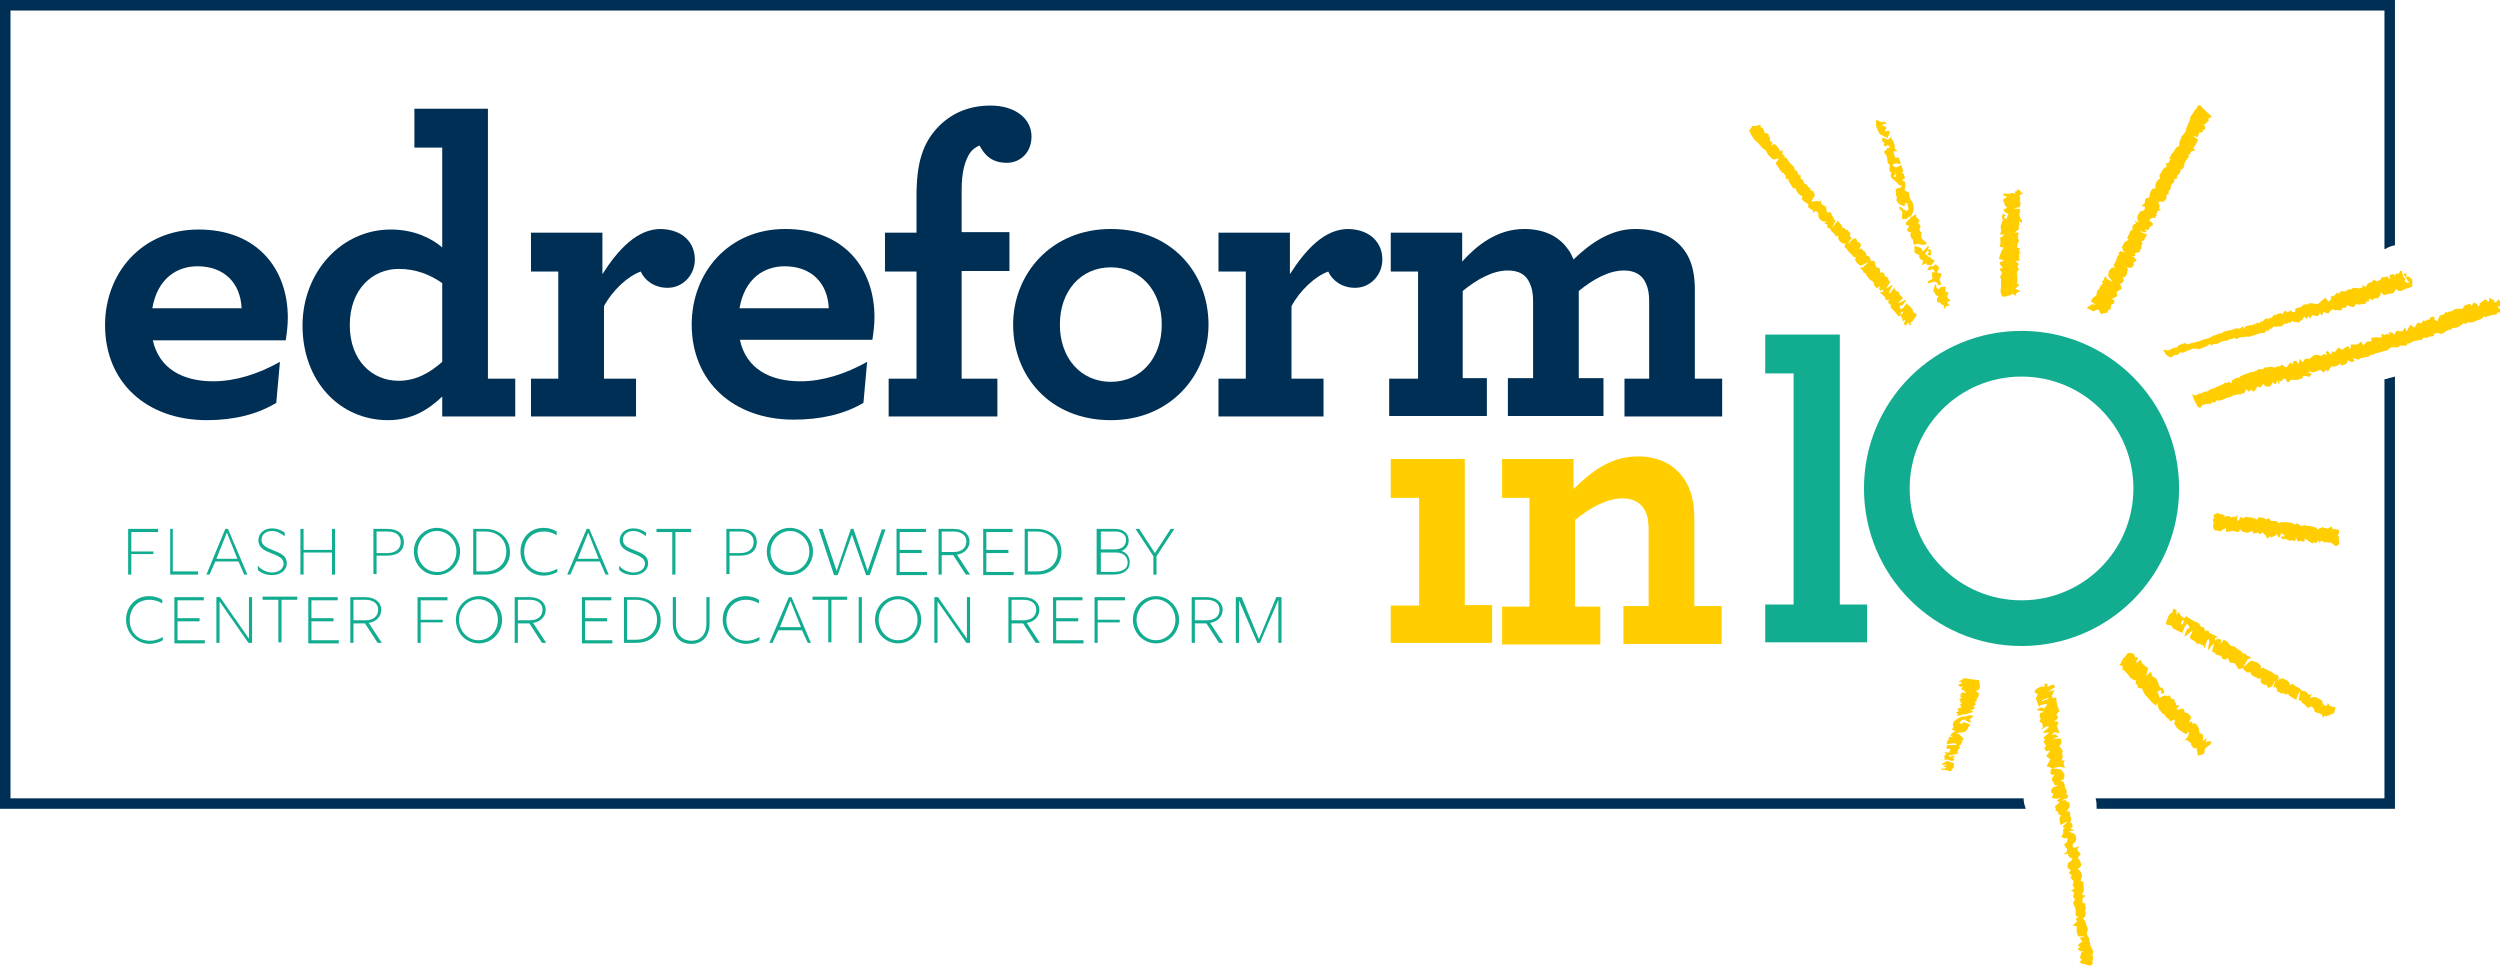
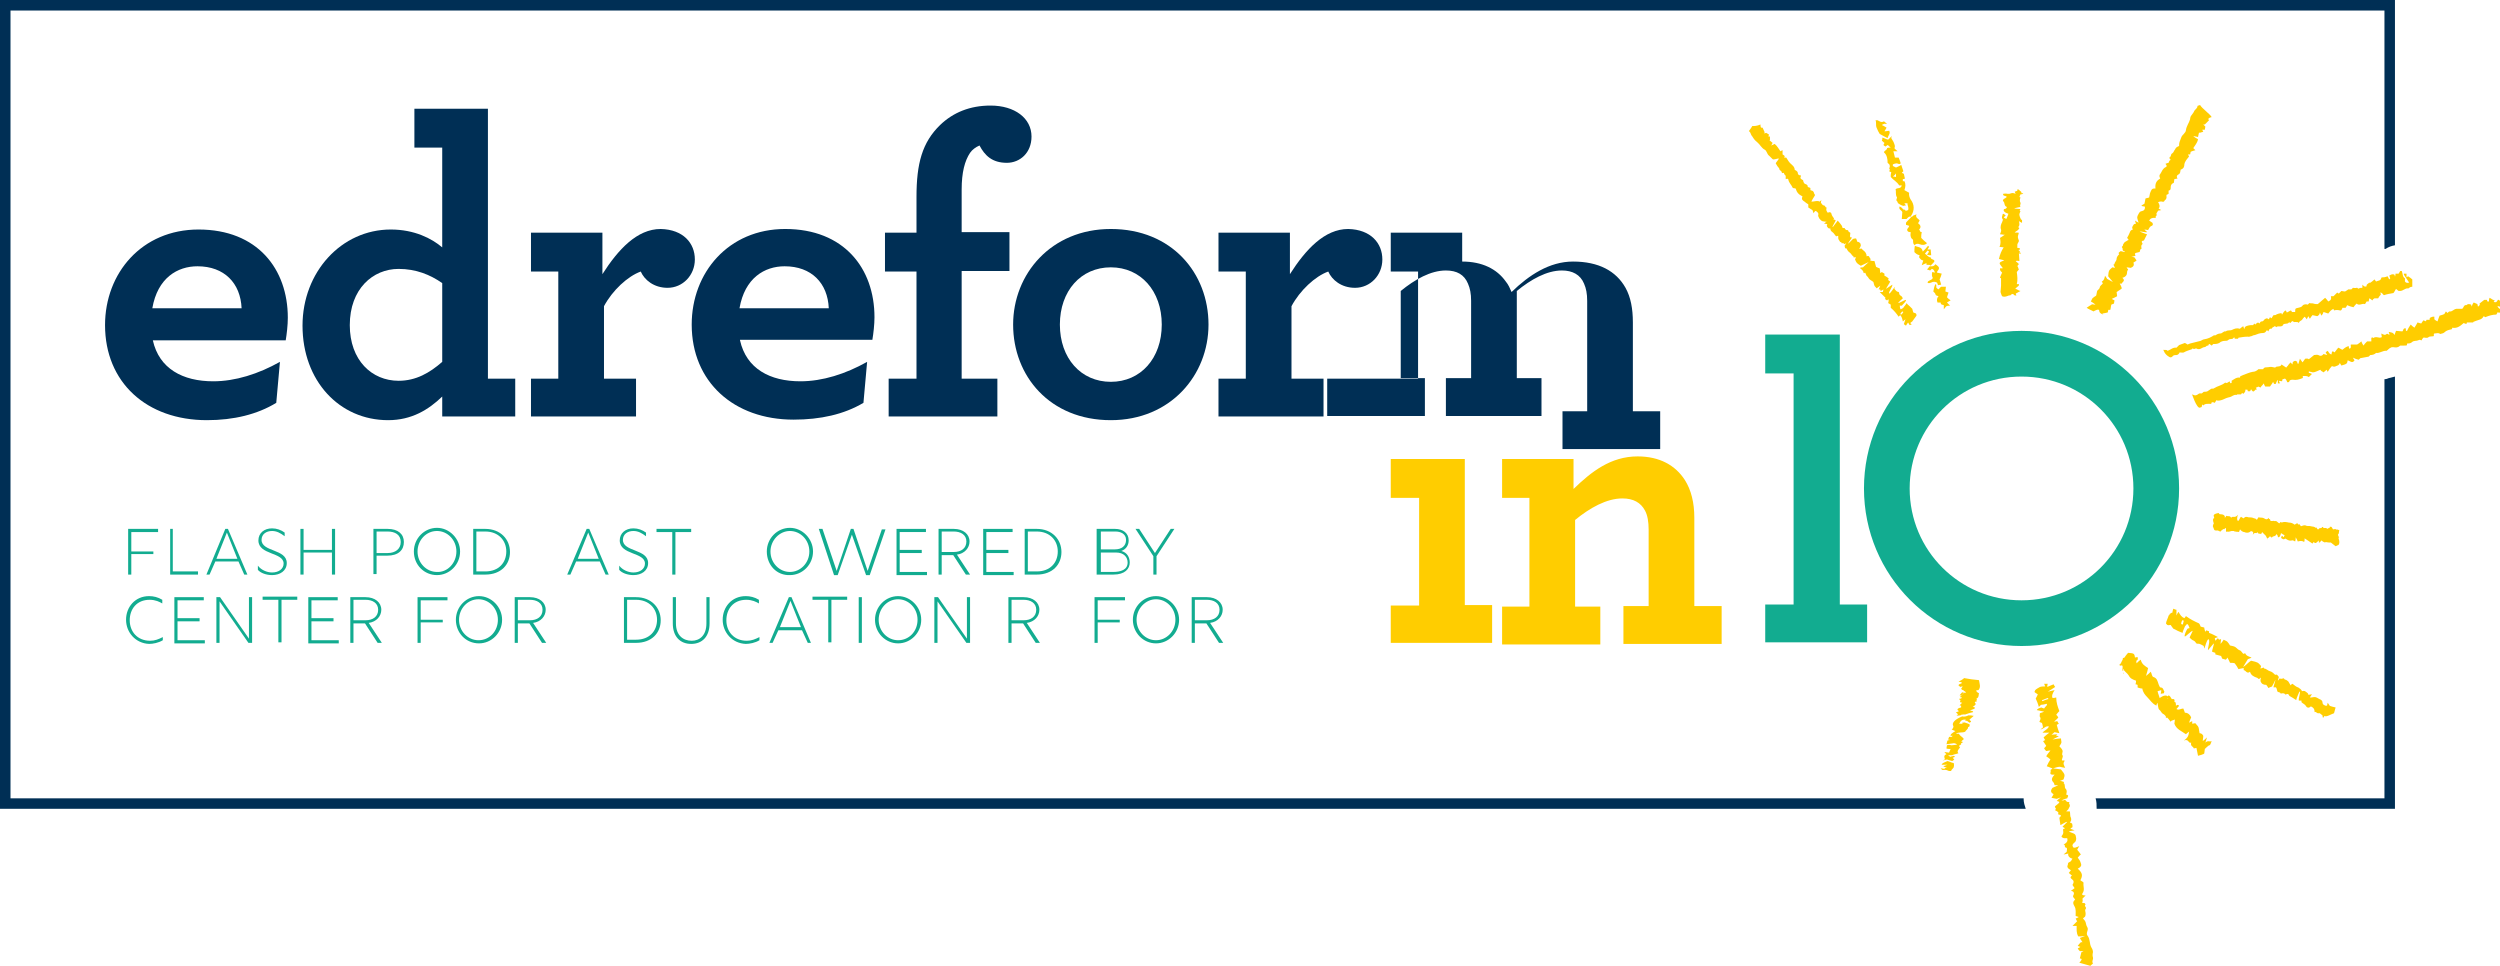
<svg xmlns="http://www.w3.org/2000/svg" version="1.1" id="Layer_1" x="0px" y="0px" viewBox="0 0 476 184" style="enable-background:new 0 0 476 184;" xml:space="preserve">
  <style type="text/css"> .st0{fill:#FFCD00;} .st1{fill:#12AC90;} .st2{fill:#002F55;} </style>
  <g>
    <g>
      <g>
        <g>
          <path class="st0" d="M264.8,115.3h5.4V94.8h-5.4v-7.4h14.1v27.8h5.2v7.2h-19.3V115.3z" />
          <path class="st0" d="M299.6,93.1c3.4-3.3,7.1-6.2,12.2-6.2c4.2,0,7.2,1.7,9,4.5c1.2,1.9,1.8,4.3,1.8,7.2v16.8h5.2v7.2h-18.7 v-7.2h4.8v-14.6c0-1.4-0.2-2.7-0.7-3.6c-0.8-1.5-2.2-2.3-4.3-2.3c-3,0-6.2,1.8-9,4.1v16.5h4.8v7.2H286v-7.2h5.2V94.8H286v-7.4 h13.6V93.1z" />
        </g>
        <g>
          <g>
            <path class="st1" d="M336.1,115.1h5.4v-44h-5.4v-7.4h14.2v51.4h5.2v7.2h-19.4V115.1z" />
          </g>
          <path class="st1" d="M384.9,63c-16.6,0-30,13.4-30,30s13.4,30,30,30s30-13.4,30-30S401.5,63,384.9,63z M384.9,114.3 c-11.8,0-21.3-9.5-21.3-21.3c0-11.8,9.5-21.3,21.3-21.3s21.3,9.5,21.3,21.3C406.2,104.8,396.7,114.3,384.9,114.3z" />
        </g>
      </g>
      <g>
        <path class="st0" d="M398.3,58c-0.1,0-0.9,0.5-1,0.6c0.2,0.2,1.4,0.7,1.3,0.7c0,0,1.1-0.7,1.1-0.1c0,0.5,0.8,0.7,0.8,0.7 c-0.1-0.1-0.2-0.1-0.2-0.2c0.4-0.1,0.7-0.1,1-0.2c0.1-0.2,0.1-0.4,0.1-0.5c0.1,0,0.2,0,0.4,0c0.1-0.3,0.1-0.7,0.2-1 c0.2-0.1,0.3-0.1,0.5-0.2c0-0.2,0.1-0.4,0.1-0.6c-0.1-0.1-0.3-0.1-0.5-0.3c0.4-0.2,0.7-0.3,1-0.5c0-0.3-0.1-0.6-0.1-0.8 c0.4-0.3,0.7-0.4,1-0.7c-0.1-0.3-0.2-0.6-0.4-0.9c0.1,0,0.2,0,0.4,0c0-0.3,0.8-0.5,0.1-1.1c0.7-0.2,0.9-0.6,0.9-1.1 c0-0.2,0.1-0.3,0.2-0.5c-0.1-0.1-0.2-0.2-0.3-0.4c0.3,0,0.6,0.1,0.8,0.1c0.5-0.2,0.7-0.5,0.5-1c0.1-0.1,0.4-0.2,0.6-0.4 c-0.1-0.2-0.3-0.4-0.4-0.6c-0.1,0-0.3-0.1-0.6-0.1c0.4-0.1,0.6-0.1,0.8-0.2c-0.2-0.5-0.2-0.5,0.7-0.7c0.3-0.1,0-0.5,0.4-0.6 c0.1,0,0-0.3,0-0.4c0-0.1,0-0.3,0.1-0.4c0.1-0.1,0.2-0.1,0.1-0.3c-0.3-0.4,0.1-0.5,0.3-0.5c0.2-0.4,0.4-0.8,0.6-1.2 c-0.2,0-0.8-0.3-1.4-0.5c0.3-0.1,1,0.2,1.4,0.1c0-0.1-0.4-0.3-0.5-0.5c0.1,0,0.6,0.1,0.7,0.1c0.2-0.3,0.3-0.7,0.7-0.8 c0.2-0.1,0.3-0.3,0.1-0.6c-0.1-0.1-0.5-0.3-0.6-0.4c0.2-0.4,0.6-0.6,1.3-0.5c-0.3-0.3,0.3-0.4,0.1-0.7c-0.1-0.2,0.2-0.4,0.3-0.7 c0.1,0,0.2,0,0.6-0.1c-0.3-0.2-0.4-0.2-0.5-0.3c0.3-0.3,0.2-0.8-0.1-1.2c0.2-0.1,0.6-0.2,0.8-0.1c0.4,0.1,0.4-0.2,0.5-0.3 c0.2-0.1,0.2-0.2,0.3-0.4c0-0.2,0-0.4,0-0.6c0.1,0,0.2-0.1,0.4-0.2c0-0.2,0-0.4,0-0.6c0.4-0.1,0.4-0.3,0.4-0.6 c0-0.4,0.1-0.7,0.6-0.9c0-0.2,0.1-0.5,0.1-0.7c0.2,0,0.4-0.1,0.6-0.1c-0.2-0.3-0.2-0.6,0.2-0.8c0.4-0.2,0.3-0.6,0.4-0.9 c0.6-0.2,0.7-0.6,0.7-1c0.1-0.6,0.5-1,0.9-1.5c-0.1-0.1-0.1-0.3-0.2-0.4c0.2,0,0.3,0,0.4,0c0-0.1,0.1-0.3,0.1-0.5 c0.2-0.1,0.5-0.2,0.9-0.3c-0.1-0.1-0.2-0.2-0.4-0.4c0.3-0.5,0.8-1,0.9-1.7c-0.2-0.1-0.6-0.3-0.9-0.6c0.3,0.1,0.7,0.1,0.9,0.2 c0.1-0.3,0.1-0.6,0.2-0.9c0.1,0.1,0.1,0.1,0.1,0.1c0.2-0.1,0.4-0.1,0.7-0.2c0,0-0.1-0.2-0.2-0.4c0.2,0,0.3,0,0.5,0 c0-0.2,0.1-0.4,0.1-0.6c-0.1-0.1-0.2-0.2-0.4-0.4c0.1,0,0.2,0,0.3,0c0.3-0.3,0.5-0.5,0.8-0.8c-0.3-0.3,0-0.5,0.5-0.6 c-0.2-0.5-1.9-1.7-2.2-2.3c-0.2,0.1-0.5,0.1-0.5,0.2c0,0.4-0.4,0.6-0.6,0.9c-0.1,0.3-0.3,0.5-0.5,0.8c-0.2,0.2-0.3,0.5-0.3,0.8 c-0.2,0.7-0.7,1.3-0.8,2.1c0,0.2-0.2,0.5-0.4,0.7c-0.2,0.2-0.4,0.4-0.5,0.7c-0.1,0.3-0.2,0.5-0.3,0.8c-0.1,0.3-0.1,0.6-0.1,0.8 c-0.2,0.1-0.3,0.1-0.4,0.2c-0.2,0.1-0.3,0.3-0.4,0.5c-0.2,0.2-0.2,0.5-0.5,0.7c-0.4,0.2-0.1,0.6-0.5,0.7c0,0,0,0.1,0,0.1 c-0.2,0.2,0.4,0.4,0.1,0.5c-0.2,0.1-0.2,0.3-0.3,0.5c-0.1,0-0.4,0.1-0.6,0.2c0.3,0.3,0.3,0.5,0.1,0.6c-0.7,0.3-0.8,1-1.2,1.5 c-0.1,0.2,0,0.5,0.1,0.7c-0.7,0.4-1,0.9-0.9,1.9c-0.8-0.1-0.8,0.4-1,0.8c-0.1,0.2-0.1,0.6-0.2,0.9c-0.2,0.1-0.5,0.1-0.7,0.2 c-0.1,0.4-0.1,0.7-0.2,1c-0.2,0.1-0.4,0.2-0.6,0.4c0.3,0.1,0.4,0.1,0.6,0.1c0.1,0.1,0.1,0.1,0.1,0.2c0,0.3-0.1,0.6-0.6,0.7 c-0.3,0-0.5,0.3-0.6,0.5c-0.4,0.7-0.3,0.7-0.1,1.4c0,0.1,0.1,0.2,0.1,0.3c-0.2-0.1-0.4-0.2-0.7-0.4c0.1,0.3,0.1,0.4,0.2,0.6 c-0.1,0-0.2,0-0.4,0.1c-0.4,0.6-0.4,0.6-0.2,1c-0.4,0.1-0.5,0.3-0.6,0.6c-0.1,0.3-0.3,0.6-0.5,1c0.1,0.1,0.2,0.2,0.3,0.4 c-0.1,0-0.3,0.1-0.4,0.2c-0.2,0.1-0.4,0.2-0.5,0.4c-0.1,0.1-0.2,0.3-0.2,0.4c0.1,0.2-0.4,0.2-0.1,0.5c0.1,0.1,0,0.3,0.1,0.5 c0,0,0.1,0.1,0.2,0.1c0.1,0,0.1,0.1,0.2,0.2c-0.3-0.1-0.6-0.1-0.8-0.2c-0.2,0.2-0.6,0.3-0.3,0.6c-0.3,0.3-0.5,0.6-0.5,0.9 c0,0.4-0.4,0.6-0.4,1c0,0-0.1,0-0.2,0.1c0.1,0.2,0.2,0.4,0.3,0.6c-0.2,0-0.4-0.1-0.5-0.1c-0.7,0.6-0.7,0.6-0.8,1.7 c0.2,0.3,0.7,0.8,0.9,1.1c-0.4-0.2-0.9-0.5-1.1-0.6c-0.1-0.2-0.2-0.3-0.4-0.6c-0.1,0.5-0.2,0.9-0.6,1.1c0,0.1,0,0.1,0,0.1 c0.1,0.1,0.1,0.1,0.2,0.2c-0.1,0.3-0.5,0.4-0.6,0.8c0,0.3-0.4,0.5-0.5,0.7c-0.1,0.3-0.1,0.7-0.2,0.9c-0.3,0.2-0.5,0.3-0.7,0.5 c-0.1,0.2-0.2,0.4-0.3,0.6c0.2,0.1,0.5,0.3,0.9,0.6c-0.4,0-0.7-0.1-0.9-0.1C398.2,57.8,398.3,57.9,398.3,58 M406.4,43.9 C406.4,43.9,406.4,43.9,406.4,43.9C406.4,43.9,406.4,43.9,406.4,43.9" />
        <path class="st0" d="M369.9,144.8c0.2-0.1,0.3-0.2,0.4-0.2c0-0.2-0.1-0.3-0.1-0.5c0-0.2,0-0.3,0.4-0.5c-0.1-0.1-0.2-0.2-0.4-0.4 c0.4,0,0.6,0.1,0.9,0.1c0.1-0.2,0.2-0.5,0.3-0.7c-0.4,0-0.6,0-0.8-0.1c0-0.2,0.1-0.4,0.1-0.6c0.5-0.2,0.6,0,0.9,0 c0.3,0,0.6-0.1,0.9-0.1c0.1-0.1,0.1-0.1,0.1-0.1c-0.2-0.1-0.4-0.2-0.6-0.2c-0.4,0.1-0.9,0.1-1.4,0.2c0.1-0.2,0.1-0.5,0.2-0.7 c0.2-0.1,0.4-0.1,0.5-0.1c-0.2-0.1-0.4-0.1-0.4-0.1c0.1-0.2,0.2-0.4,0.2-0.5c0.2,0,0.4,0,0.5,0c0.1-0.1,0.1-0.1,0.2-0.2 c-0.1,0-0.3,0-0.4,0c-0.1-0.3,0.4-0.6,0.9-0.9c-0.2-0.1-0.5-0.2-0.7-0.3c0.3-0.2,0.4-0.6,0.3-0.7c-0.3-0.5,0.2-1.2,1.7-1.8 c0.4,0.1,0.8,0,1.2-0.2c0.3,0,0.6,0,1,0.1c-0.3,0.3-0.6,0.5-0.8,0.7c-0.1,0.2,0.7,0.3,0,0.6c-0.1-0.1-0.3-0.2-0.4-0.3 c0-0.1-0.7,0-0.3-0.3c-0.2,0-0.5,0-0.7,0.1c-0.5,0.3-0.4,0.6-0.6,0.7c0.3,0,0.5,0,0.7,0c0,0-0.1-0.1-0.1-0.2c0.3,0,0.5-0.1,0.6,0 c0.3,0.1,0.6,0.2,0.8,0.3c0.1,0-0.1,0.2,0,0.2c0.2,0.2-0.3,0.3-0.3,0.4c0.1,0.3-0.5,0.6-0.5,0.8c-0.6,0.3-1.2,0-1.8,0.4 c0.2,0,0.5,0,0.6,0c0.1,0.4,0.7,0.6,0.9,1c-0.1,0.1-0.1,0.2-0.2,0.2c-0.1,0.1-0.2,0.2-0.3,0.3c0.1,0,0.3,0,0.3,0.1 c0.1,0.1-0.5,0.2-0.3,0.4c0.1,0-0.3,0.2-0.4,0.3c0,0.1,0.1,0.2,0.2,0.3c-0.3,0.4-0.7,0.8-0.3,1.1c-0.4,0.2-0.9,0.2-1.2,0.4 c-0.3,0-0.5,0-0.8,0c0.2,0.1,0.3,0.2,0.4,0.3c0.2-0.1,0.5-0.1,0.7-0.2c0.1,0.1,0.2,0.1,0.2,0.2c-0.1,0.1-0.3,0.1-0.4,0.2 c0.1,0.1,0.2,0.2,0.3,0.3c-0.1,0.1-0.2,0.2-0.4,0.3c-0.4-0.1-0.7-0.2-1-0.3C370.7,144.6,370.3,144.7,369.9,144.8" />
        <polygon class="st0" points="373.7,136.2 373.7,136.2 373.7,136.2 " />
        <path class="st0" d="M370.7,146.2c-0.3-0.1-0.5-0.2-0.7-0.3c0.3-0.1,0.5-0.2,0.8-0.3c-0.5,0-0.8,0-1.1,0c0-0.3,0.7-0.5,1.1-0.7 c0.4,0.1,0.7,0.3,1.2,0.4c0,0.2,0.1,0.4,0,0.7c0,0.3-0.5,0.5-0.5,0.8c-0.2,0-0.4,0-0.4,0c-0.3-0.1-0.5-0.3-1.2-0.2 c-0.1,0-0.2-0.1-0.4-0.3c0.4,0,0.5,0.1,0.7,0.1C370.3,146.2,370.5,146.2,370.7,146.2" />
        <path class="st0" d="M375.7,135.4c-0.2,0-0.4-0.1-0.6-0.1c0.2-0.2,1.1-0.3,0.9-0.6c-0.1,0-0.2-0.1-0.4-0.1 c0.2-0.1,0.4-0.3,0.5-0.4c0.1-0.1,0.1-0.3-0.1-0.4c0,0,0-0.1,0.1-0.2c0.1,0,0.2,0,0.3,0c-0.1-0.1-0.1-0.1-0.1-0.2 c0,0,0,0,0.1-0.1c0-0.1,0-0.2-0.1-0.2c0-0.1,0.1-0.1,0.2-0.2c0.3-0.2,0.2-0.6,0.3-0.9c-0.2-0.1-0.3-0.2-0.5-0.3c0,0,0,0,0.1,0 c-0.1-0.1-0.1-0.2-0.2-0.2c0.2-0.1,0.3-0.1,0.5-0.1c0.5-0.6,0.2-1.2,0.1-1.9c-1-0.1-1.9-0.2-2.9-0.4c0,0.1,0,0.1,0,0.1 c-0.3,0.2-0.6,0.4-1,0.6c0.2,0,0.4,0.1,0.6,0.1c0,0.1,0,0.1,0,0.2c-0.3,0.1-0.6,0.2-0.6,0.4c0.1,0.1,0.2,0.2,0.4,0.3 c0.1-0.1,0.3-0.1,0.4-0.1c-0.1,0.2-0.2,0.3-0.3,0.4c0,0,0,0,0.1,0.1c-0.1,0.1,0.2,0.2,0.3,0.2c0,0,0.1,0,0.1,0.1c0,0,0,0.1,0,0.1 c0.1,0,0.1,0,0.2,0c0.1,0.1,0.2,0.2,0.2,0.3c-0.3,0-0.5,0-0.7-0.1c-0.2,0.2-0.3,0.4-0.5,0.6c0.1,0,0.2,0,0.3,0c0,0,0,0,0,0 c0,0,0.1,0.1,0.1,0.1c-0.1,0-0.2,0.1-0.3,0.1c0,0,0.1,0.1,0.1,0.2c0.1,0,0.2-0.1,0.2-0.1c0,0.1,0,0.2-0.1,0.3 c-0.1,0-0.3,0-0.4,0.1c0.1,0.1,0.2,0.2,0.3,0.2c-0.1,0.1-0.1,0.3-0.1,0.4c0.1,0,0.2,0.1,0.4,0.1c-0.2,0.2-0.3,0.3-0.5,0.5 c0.1,0,0.2,0,0.3,0.1c0,0.1,0,0.1,0,0.3c-0.9,0.2-0.8,0.5-0.4,0.7c-0.2,0.1-0.4,0.2-0.6,0.2c0.1,0.2,0.7,0.4,0.1,0.7 c0.3,0,0.5-0.1,0.8-0.1c0,0,0,0,0.1-0.1c0.2,0,0.5-0.1,0.7-0.1c0,0,0,0-0.1,0.1c0.6-0.2,1.1-0.4,1.7-0.5 C375.5,135.6,375.6,135.5,375.7,135.4 M373.5,132.2c0.2-0.1,0.3-0.1,0.5-0.2C373.9,132.1,373.7,132.2,373.5,132.2 C373.5,132.3,373.5,132.2,373.5,132.2" />
        <path class="st0" d="M403.9,126.1c-0.1,0.3-0.4,0.5-0.4,0.5c0.1,0.1,0.2,0.2,0.4,0.1c0.4-0.1,0.2,0.6,0.2,1c0.1,0,0.1,0,0.2,0 c-0.1-0.2-0.1-0.5,0-0.3c0.2,0.5,0.7,0.7,1,1.2c0.3,0.6,0.8,0.8,1.4,1c0,0.2,0,0.4-0.1,0.7c0.1,0,0.2,0,0.4,0.1 c0,0.2,0,0.3,0,0.5c0.3,0.1,0.6,0.2,0.9,0.2c0.1,0.7,0.5,1.2,0.9,1.6c0.6,0.6,1,1.3,1.7,1.6c-0.1,0.6,0.3-0.8,0.3-0.4 c0.1,0.4,0.1,1,0.3,1.2c0.3,0.2,0.4,0.6,0.7,0.8c0.3,0.1,0.6,0.5,0.6,0.6c-0.1,0.3,0.1,0.2,0.2,0.1c0.2,0.2,0.4,0.4,0.6,0.7h0 c0,0.1,0.1,0.1,0.2,0.1c0,0-0.1-0.1-0.1-0.1c0.2-0.1,0.5-0.2,0.8-0.3c0,0.3-0.1,0.6-0.1,0.8c0.4,1.1,1.4,1.4,2.2,2 c0.1-0.1,0.3-0.3,0.6-0.5c-0.1,0.6-0.1,1.1-1,1.7c1-0.4,0.8,0.6,1.4,0.4c-0.2,0.7,0.4,0.7,0.5,1.1c0.2,0,0.4-0.1,0.5-0.1 c0.1,0.5,0.2,1,0.3,1.5c0,0,1.3-0.3,1.2-0.5c0-0.1,0.1-0.8,0.1-0.8s0.8-0.8,0.9-0.7c0.1,0.1,0.4-0.8,0.4-0.8 c-0.4,0.2-0.7-0.2-1.2,0.3c0.1-0.3,0.2-0.6,0.3-1c-0.3,0.3-0.5,0.5-0.8,0.7c0-0.3,0.1-0.5,0.1-1c-0.1-0.2-0.3-0.5-0.7-0.5 c-0.1-0.4-0.1-0.8-0.2-1.1c-0.1-0.3-0.4-0.5-0.6-0.8c-0.2,0-0.4,0.1-0.6,0.1c0-0.2,0-0.3,0-0.5c-0.2,0.1-0.4,0.2-0.6,0.3 c0.1-0.3,0.2-0.6,0.4-1c-0.2-0.5-0.6-0.9-1.2-0.9c-0.1-0.3-0.2-0.6-0.3-0.8c-0.4,0-0.9,0.4-1.3,0.1c0.2-0.2,0.3-0.4,0.5-0.6 c-0.2-0.3-0.4-0.2-0.6,0c0-0.2,0-0.5-0.1-0.7c-0.1,0-0.1,0-0.2-0.1c0.1-0.3,0-0.5-0.2-0.5c-0.1,0-0.2,0-0.3,0 c-0.2-0.3-0.3-0.6-0.6-0.7c0,0-0.1,0.1-0.2,0.2c-0.2-0.3-0.8-0.2-1.5,0.3c-0.1-0.4-0.3-0.8-0.4-1.3c0.3-0.1,0.5-0.1,0.7-0.2 c0,0.2,0,0.4-0.1,0.7c0.2,0,0.4-0.1,0.6-0.1c0-0.1,0.1-0.3,0.1-0.3c-0.2-0.3-0.2-0.8-0.7-0.8c-0.2,0-0.3-0.4-0.4-0.6 c-0.2-0.6-0.3-1.2-1-1.4c-0.3-0.1-0.3-0.7-0.5-1c-0.3,0.3-0.5,0.5-0.9,0.8c0.2-0.6,0.3-1.1,0.4-1.5c-0.6-0.4-1.2-0.7-1.4-1.6 c-0.3,0.2-0.5,0.4-0.8,0.7c-0.2-1,0.4-0.2,0.2-1.2c-0.2,0-0.4,0.1-0.5,0.1c-0.1-0.8-0.2-0.8-1.3-0.9c0,0-0.3,0.3-0.5,0.6 c-0.2,0.3-0.1,0.3-0.5,0.4C404.2,125.7,404,125.8,403.9,126.1 M412.7,133.1c-0.1-0.2,0-0.1,0.2-0.1 C412.8,133,412.7,133,412.7,133.1" />
        <path class="st0" d="M404.4,128.1c0,0.3-0.1,0.2-0.1,0C404.4,128.1,404.4,128.1,404.4,128.1" />
        <path class="st0" d="M458,55c-0.2,0.1-0.4,0.2-0.6,0.3c-0.2,0.1-0.4,0.1-0.7,0.1c-0.1-0.1-0.3-0.2-0.5-0.4 c-0.2,0.3-0.3,0.6-0.5,0.8c-0.6,0.1-1.2,0.2-1.8,0.4c-0.2-0.1-0.3-0.5-0.7-0.5c0.1,0.2,0.1,0.3,0.1,0.4c-0.2,0.2-0.4,0.5-0.5,0.7 h-0.7c-0.2,0.1-0.3,0.2-0.4,0.4c-0.2-0.2-0.4-0.3-0.6-0.4c0,0.2-0.1,0.4-0.1,0.6h-0.4c-0.1,0.2-0.2,0.3-0.3,0.5 c-0.6-0.2-1.1,0.4-1.6-0.1c-0.2,0.2-0.4,0.4-0.6,0.7c-0.4-0.1-0.8-0.2-1.2-0.4c-0.1,0.2-0.2,0.4-0.3,0.5h-0.6 c-0.1,0.3-0.2,0.6-0.5,0.5c-0.4-0.1-0.7-0.1-1.1,0c-0.1-0.2-0.1-0.2-0.1-0.3c-0.2,0.1-0.4,0.2-0.6,0.4c-0.2,0.2-0.3,0.4-0.4,0.5 c-0.3-0.1-0.6-0.2-0.9-0.3c-0.1,0.3-0.2,0.5-0.4,0.7c-0.1-0.2-0.2-0.4-0.3-0.6c0,0.4-0.3,0.6-0.5,0.7c-0.3-0.1-0.6-0.1-0.9-0.2 c-0.2,0.2-0.3,0.4-0.5,0.7c-0.1-0.2-0.2-0.3-0.3-0.5c-0.1,0.2-0.2,0.4-0.3,0.6c-0.1-0.2-0.3-0.4-0.4-0.5 c-0.2,0.2-0.4,0.4-0.5,0.6c-0.2,0.2-0.5,0.2-0.6,0.6c-0.3-0.4-0.8,0-1.1-0.3c-0.2-0.2-0.4,0.2-0.5,0.3c-0.3-0.3-0.4,0.1-0.6,0.1 c-0.3,0-0.5,0.1-0.7,0.1c-0.3,0.8-1.1,0.2-1.4,0.6c-0.1-0.1-0.2-0.2-0.3-0.2c-0.2,0.2-0.5,0.2-0.6,0.5c-0.4-0.1-0.5,0.2-0.6,0.5 c-0.2-0.2-0.3-0.3-0.4-0.1c-0.1,0.2-0.3,0.4-0.6,0.4c-0.6,0-1.1,0.2-1.6,0.4c-0.2,0-0.4,0.1-0.6,0.2c-0.2,0-0.5,0.2-0.7,0.1 c-0.6,0-1.2,0.1-1.8,0.2c0,0.1-0.1,0.2-0.1,0.2h-0.6c0-0.1-0.1-0.2-0.1-0.3c-0.1,0.1-0.2,0.2-0.3,0.3c-0.3,0.1-0.6,0-0.8,0.2 c-0.2,0.2-0.4,0.2-0.7,0.2c-0.3,0-0.6,0.1-0.8,0.2c-0.4,0.4-0.9,0.4-1.4,0.4c-0.1,0.1-0.2,0.2-0.3,0.3c-0.1-0.1-0.3-0.2-0.4-0.3 c-0.3,0-0.1,0.4-0.4,0.3c-0.2,0-0.3,0.3-0.6,0.3c-0.2,0-0.5,0.2-0.7,0.3c-0.2,0.1-0.6,0.1-0.7,0c-0.3-0.2-0.5,0.2-0.7,0 c0,0-0.1-0.1-0.1-0.1c-0.1,0.1-0.1,0.2-0.2,0.2c-0.5,0.2-1,0.3-1.5,0.6c-0.2,0.1-0.5,0-0.8,0c-0.1,0.3-0.4,0.5-0.6,0.5 c-0.3,0-0.6,0-0.8,0.3c-0.1,0.1-0.3,0.2-0.5,0.1c-1-0.5-1.2-1.4-1.2-1.4c0.3,0.1,0.6-0.1,0.8,0.2c0.6-0.2,1-0.7,1.7-0.6 c0.2-0.2,0.4-0.4,0.5-0.5c0.5-0.2,0.8-0.3,1.1-0.4c0.2,0.1,0.4,0.2,0.5,0.3c0.2-0.1,0.3-0.1,0.5-0.2c0.7-0.2,1.3-0.3,2-0.5 c0.2-0.1,0.5-0.3,0.7-0.3c0.7-0.1,1.3-0.4,1.9-0.8c0,0,0.1,0.1,0.1,0.1c0.3-0.2,0.7-0.4,1-0.4c0.5,0,0.6-0.5,1.1-0.4 c0.3-0.3,0.8-0.1,1.2-0.3c0.4-0.2,0.9-0.4,1.4-0.2c0.1,0,0.2-0.1,0.3-0.2c0.1-0.1,0.2-0.1,0.4-0.3c0.1,0.2,0.1,0.3,0.2,0.6 c0.1-0.6,0.4-0.6,0.7-0.7c0.3-0.1,0.7-0.1,1-0.1c0.1-0.1,0.1-0.2,0.2-0.3c0.1,0.1,0.1,0.1,0.2,0.2c0.2-0.2,0.5-0.6,0.8-0.2 c0.1-0.2,0.2-0.4,0.4-0.4c0.3,0,0.3-0.1,0.5-0.3c0.1-0.2,0.3-0.2,0.5-0.3c0.1,0,0.2,0.1,0.4,0.2c0.1-0.2,0.1-0.3,0.2-0.4 c0.1,0.1,0.2,0.1,0.3,0.2c0.1-0.2,0.2-0.3,0.3-0.5c0.1-0.2,0.4,0,0.6-0.2c0.1-0.1,0.3-0.1,0.5-0.2c0.2,0,0.4-0.1,0.5-0.1 c0,0.1,0,0.2,0.1,0.3c0.2-0.3,0.3-0.5,0.5-0.7c0,0,0.1,0,0.2-0.1c0.1,0.1,0.1,0.2,0.2,0.4c0.3-0.1,0.5-0.3,0.8-0.4 c0.1,0.1,0.1,0.2,0.2,0.3h0.6c0-0.1,0-0.1,0-0.2c0-0.5,0.1-0.5,0.6-0.6c0.3-0.1,0.6-0.1,0.8-0.4c0.2-0.3,0.7-0.3,1-0.2 c0.1-0.1,0.2-0.2,0.3-0.3c0.2,0.1,0.5,0,0.8,0.1c0.2,0.1,0.6,0.1,0.8,0.1c0.5-0.4,0.9-0.8,1.4-1.2c0.2,0.2,0.4,0.4,0.6,0.7 c0.2-0.1,0.4-0.2,0.5-0.4c0.1-0.2,0-0.4,0-0.6c0.2,0,0.3,0,0.5,0c0.3-0.3,0.5-0.5,0.7-0.7c0.1,0.1,0.2,0.1,0.3,0.2 c0.2-0.2,0.3-0.3,0.5-0.5c0.2,0,0.4,0.1,0.7,0.1c0.1-0.1,0.4-0.2,0.6-0.4h0.6c0.1-0.1,0.2-0.2,0.3-0.3c0.2,0,0.5,0.1,0.7,0 c0.2-0.1,0.2,0.3,0.5,0.1c0.1-0.1,0.4-0.1,0.6-0.1v-0.6c0.2,0.2,0.4,0.5,0.8,0.3c-0.1-0.4,0.4-0.5,0.5-0.7c0.1,0,0.1,0.1,0.1,0.1 c0.3-0.2,0.6-0.4,0.9-0.7c0.1,0.1,0.2,0.3,0.3,0.4c0.4-0.2,0.9-0.1,1-0.7c0-0.1,0.3-0.1,0.4-0.1c0.3,0,0.5-0.1,0.8-0.2 c0.1,0.2,0.2,0.4,0.3,0.6c0.1-0.1,0.2-0.2,0.2-0.2c-0.1-0.2-0.1-0.4-0.2-0.5c0.3-0.2,0.6-0.4,1-0.2c0,0.1,0.1,0.2,0.1,0.4 c0.1-0.3,0.1-0.4,0.1-0.6h0.6c0.1-0.2,0.2-0.3,0.3-0.5h0.3c0.2,0.5,0.1,1.1,0.6,1.4v0.6c0.2,0.3,0.5,0.3,0.8,0.2 c-0.3-0.5-0.7-1-1-1.5c0,0,0-0.1,0-0.2h0.5v0.7c0.1-0.1,0.2-0.1,0.3-0.2c0.3,0.2,0.6,0.4,0.8,0.6v1.4c-0.3,0-0.5,0.1-0.7,0.3 C458.4,54.9,458.2,54.9,458,55" />
        <path class="st0" d="M444,69.7c-0.3,0.3-0.5,0.6-0.8,1.1c-0.1-0.2-0.2-0.3-0.2-0.4c-0.2,0.2-0.4,0.3-0.6,0.5 c-0.2-0.2-0.5-0.2-0.6-0.5c-0.2,0.1-0.5,0.2-0.7,0.3c-0.2,0.1-0.5,0.2-0.8,0.2c-0.2-0.1-0.5-0.1-0.7-0.2v0.3 c0.2,0,0.3,0.1,0.6,0.2c-0.2,0.2-0.4,0.4-0.6,0.6c-0.4-0.3-0.8-0.2-1.2-0.2c0.1,0.1,0.1,0.2,0.1,0.3c-0.1,0-0.1,0-0.1,0.1 c-0.8,0.3-1.1,0.4-1.9,0.3c-0.3,0-0.6,0.1-0.6,0.3c-0.1,0.3-0.3,0.1-0.4,0.2c-0.1-0.4-0.4-0.8-0.5-0.7c-0.1,0-0.2,0.1-0.4,0.1 c0,0.1-0.1,0.3-0.1,0.4c-0.2,0-0.4-0.1-0.6-0.1c0.1,0.2,0.1,0.3,0.2,0.5h-0.4v-0.6c0,0-0.1,0-0.1,0c-0.1,0.2-0.2,0.4-0.3,0.7 h-0.3c-0.1-0.1-0.1-0.2-0.2-0.4c-0.2,0.4-0.4,0.6-0.6,0.9h-0.9c-0.1-0.2-0.2-0.3-0.3-0.6c-0.1,0.2-0.2,0.3-0.3,0.4 c-0.1,0.1-0.2,0.2-0.3,0.4c-0.1-0.1-0.3-0.1-0.4-0.2c-0.2,0.1-0.3,0.2-0.5,0.2c0.1,0.1,0.1,0.2,0.2,0.4c-0.4-0.2-0.4,0.5-0.8,0.3 c-0.1-0.1-0.2-0.2-0.3-0.4c-0.1,0.2-0.1,0.3-0.2,0.4h-0.4c0-0.1-0.1-0.2-0.1-0.3h-0.4c0.1,0.4-0.2,0.6-0.4,0.8 c0,0-0.1-0.1-0.2-0.2c-0.1,0.1-0.2,0.3-0.2,0.3c-0.3,0-0.5,0-0.7,0c-0.1,0-0.1,0.1-0.2,0.1c-0.5-0.1-0.8,0.3-1.2,0.4 c-0.5,0.1-1,0.3-1.4,0.5c-0.3,0.1-0.8,0.3-1.2,0.1c-0.1,0.2-0.2,0.3-0.3,0.5c-0.1,0-0.2-0.1-0.3-0.1c-0.1,0-0.2,0-0.3,0 c0,0.2-0.1,0.2-0.1,0.3c-0.6,0-1.1-0.1-1.5,0.3c-0.1-0.1-0.1-0.1-0.2-0.2c0,0.2-0.1,0.3-0.1,0.5c-0.1,0-0.2,0.1-0.3,0.1 c-0.6,0.4-1.7-2.9-1.5-2.5c0.6,0.3,0.8,0.2,1.2-0.1c0.1-0.1,0.3-0.1,0.4-0.1c0.3,0.1,0.4-0.2,0.6-0.3c0.2,0,0.5,0,0.7-0.1 c0.2-0.1,0.4-0.3,0.6-0.4c0.2-0.2,0.5,0,0.7-0.2c0.6-0.4,1.4-0.5,2-1c0,0,0.2-0.1,0.2,0c0.3,0.1,0.5-0.2,0.7-0.3 c0.1,0.2,0.1,0.5,0.4,0.3c0-0.1,0-0.2,0-0.4c0.5-0.3,0.9-0.7,1.6-0.6c0-0.1,0-0.2,0.1-0.3c0.1,0,0.3-0.1,0.5-0.2 c0.6-0.2,1.2-0.5,1.8-0.6c0.4,0,0.8-0.2,1.1-0.5h0.9c0.2-0.5,0.7-0.3,1.1-0.4c0.3-0.1,0.8,0,1.2,0.1c0.2-0.4,1,0,1.2-0.6 c0.3,0.2,0.6,0.4,0.9,0.6c0.1-0.2,0.3-0.3,0.4-0.5c0.1-0.2,0.3-0.3,0.4-0.5c0.1,0.1,0.2,0.2,0.4,0.4c0-0.2,0-0.4,0.1-0.5 c0.1-0.1,0.3-0.2,0.4-0.2c0.1,0,0.3,0.1,0.4,0.2c0,0,0,0.2,0,0.2c0,0.1,0.1,0.1,0.2,0.2c0.1-0.3,0.2-0.6,0.3-1 c0.2,0.3,0.3,0.4,0.5,0.7c0.2-0.3,0.4-0.5,0.5-0.7c0.2,0,0.5-0.1,0.7,0.1c0.3-0.2,0.6-0.5,1-0.8c0.2,0,0.6-0.1,0.8,0 c0.5,0.3,0.8,0.1,1-0.2c0.2,0.1,0.4,0.1,0.7,0.2c-0.1-0.2-0.2-0.3-0.3-0.5c0.1-0.1,0.2-0.2,0.4-0.3c0.2,0.3,0.3,0.6,0.7,0.7 c0.1-0.2,0-0.6,0.3-0.6c0.1,0.1,0.2,0.1,0.3,0.2c0.2-0.3,0.5-0.6,0.7-0.9c0.3,0.1,0.5,0.3,0.8,0.4c0.6-0.5,0.8-0.6,1.2-0.7 c0,0.1,0,0.3,0.1,0.5c0.5-0.1,0.2-0.6,0.3-0.8h1.2c0.3-0.2,0.5-0.3,0.8-0.6c0.1,0.3,0.2,0.5,0.4,0.8c0.2-0.3,0.4-0.5,0.7-0.8h0.8 v-0.6c0.2-0.4,0.3,0.1,0.5-0.1c0.1-0.1,0.4-0.1,0.5-0.1c0.2,0,0.4,0.1,0.6,0.1c0.2,0,0.3-0.1,0.4-0.1c0-0.2-0.1-0.4-0.1-0.7 c0.4,0.2,0.7,0.4,1,0.1c0.1-0.1,0.3,0,0.4,0.1c0,0,0.1,0,0.2,0c-0.1-0.1-0.1-0.3-0.2-0.5c0.5,0.1,0.9,0.1,1.1,0.6 c0.1-0.3,0.2-0.5,0.3-0.8c0.4,0,0.8,0.1,1.2,0.1c0.2-0.1,0.1-0.6,0.6-0.6c0.2,0.1-0.1,0.6,0.3,0.5c0.2-0.4,0.4-0.8,0.7-1.2 c0.2,0.2,0.4,0.4,0.7,0.6c0.2-0.3,0.4-0.6,0.6-1c0.2,0.1,0.4,0.1,0.7,0.2c0.1-0.2,0.3-0.4,0.4-0.6c0.2,0.1,0.4,0.1,0.5,0.2 c0-0.1,0.1-0.2,0.1-0.3c0.2,0,0.4,0,0.6,0c0-0.2,0-0.3,0.1-0.4c0.2-0.1,0.4-0.2,0.6-0.2c0.1,0,0.1,0,0.2,0c0,0.2,0,0.4,0,0.5 c0.2,0.2,0.4,0.3,0.6,0.4c0.1-0.4,0.3-0.8,0.4-1.1c0.4-0.1,0.7-0.2,0.9-0.3c0.1-0.2,0.2-0.3,0.3-0.5c0.1,0.1,0.2,0.2,0.3,0.3 c0.1-0.1,0.3-0.3,0.4-0.3c0.5,0.1,0.7-0.4,1.3-0.5h0.5h0.6c0.3-0.2,0.3-0.8,0.8-0.7c0.3-0.3,0.6-0.2,0.9-0.1 c0,0.1,0.1,0.2,0.1,0.4c0.1-0.3,0.2-0.6,0.4-0.8c0.2,0.1,0.5,0.2,0.7,0.3c0,0.2,0.1,0.3,0.1,0.5c0.4-0.3,0.4-0.4,0.3-0.6 c0.3-0.2,0.6-0.5,0.9-0.7h0.5c0.1,0.2,0,0.4,0.4,0.3c0-0.2,0-0.4,0.1-0.7c0.2,0.1,0.4,0.2,0.5,0.3c0.2,0.1,0.4,0.2,0.5,0.2 c-0.1,0.1-0.1,0.2-0.2,0.3c0.5,0.1,0.5,0.1,0.8-0.4h0.2c0.2,0.2,0.4,0.4,0.6,0.6v0.6c-0.2,0.1-0.3,0.1-0.4,0.1 c-0.2-0.1-0.3-0.1-0.5-0.1c0.2,0.4,0.5,0.6,0.8,0.6v0.4c-0.2,0.1-0.4,0.2-0.5,0.3c-0.1-0.1-0.1-0.1-0.2-0.2 c-0.1,0.2-0.2,0.3-0.3,0.5c-0.7,0-1.4,0.2-2.1,0.5c-0.1-0.1-0.2-0.1-0.3-0.2c-0.2,0.4-0.5,0.6-0.9,0.7c-0.4,0.1-0.8,0.3-1.1,0.4 c0,0,0,0.1,0,0.1h-1.2c0,0.1-0.1,0.2-0.1,0.3c-0.2-0.1-0.4-0.1-0.5-0.2c-0.6,0.5-1.2,1.1-2.2,0.9c0,0.1,0,0.2-0.1,0.3 c-0.5,0.1-1,0.2-1.4,0.6c-0.2,0.2-0.5,0.2-0.8,0.3c-0.3-0.3-0.7-0.1-1.1-0.1c0,0-0.1,0.1-0.1,0.1v0.4c-0.3,0.1-0.8,0-1,0.2 c-0.4,0.3-0.7,0-1,0.1c-0.2,0.2-0.3,0.4-0.3,0.5c-0.2,0-0.3-0.1-0.4-0.1c-0.3,0.1-0.5,0.2-0.8,0.2c-0.2,0-0.5,0.1-0.6,0.2 c-0.3,0.3-0.6,0.3-0.9,0.3c0,0-0.1,0-0.1,0.1c0,0.1,0,0.2-0.1,0.3H457c-0.4,0.4-0.8,0.4-1.3,0.3c-0.2,0-0.4,0-0.5,0.1 c-0.3,0.1-0.5,0.4-0.8,0.6c-0.7-0.1-1.3,0.5-2,0.4c-0.3,0.3-0.7,0.4-1.1,0.4c-0.1,0.1-0.2,0.2-0.3,0.3c-0.5,0.1-1.1,0.2-1.6,0.3 c-0.1,0.1-0.2,0.2-0.3,0.3c-0.4-0.1-0.7-0.2-1.1-0.4c0.1,0.2,0.2,0.4,0.3,0.5c-0.4,0.7-0.9,0.1-1.3,0c-0.1,0.7-0.2,0.7-1.2,1 c-0.1-0.2-0.2-0.3-0.3-0.5c-0.1,0.4-0.4,0.5-0.7,0.6C444.5,69.9,444.2,69.8,444,69.7" />
        <path class="st0" d="M388.4,130.8c-0.3,0.2-0.6,0.3-0.9,0.6c0,0.1-0.2,0.3-0.1,0.4c0.1,0.1,0.3,0.2,0.6,0.4 c-0.1,0.2-0.2,0.5-0.4,0.8c0.1,0.2,0.2,0.5,0.3,0.7c0.1,0.3,0.2,0.5,0.3,0.9c0.2-0.2,0.3-0.3,0.4-0.4c0.3,0,0.7-0.1,1.1-0.2 c0.2,0.3-0.3,0.5-0.5,0.9c-0.2-0.1-0.4-0.1-0.5-0.2c-0.5,0.1-0.8,0.3-0.9,0.5c0.5,0.1,0.9,0.2,1.4,0.3c-0.4,0.2-0.6,0.2-0.8,0.3 c0,0.3-0.1,0.6,0,0.7c0.2,0.2,0.1,0.5,0,0.7c-0.3,0.4,0.3,0.3,0.4,0.5c0.1,0.2,0.1,0.5,0.2,0.8c0,0-0.2,0.1-0.5,0.4 c0.8-0.2,0.9-0.7,1.6-0.6c-0.1,0.5-0.9,0.8-1.2,1.2c0.4,0,0.9,0,1.3,0c-0.4,0.3-0.8,0.6-1.1,0.9c0.1,0.2,0.2,0.4,0.3,0.5 c-0.2,0.1-0.3,0.2-0.4,0.2c0.2,0.3,0.4,0.6,0.6,0.9c-0.1,0.2-0.3,0.3-0.4,0.5c0.1,0.2,0.3,0.4,0.4,0.5c0.2,0,0.4-0.1,0.8-0.1 c-0.3,0.4-0.6,0.7-0.8,1.1c0.3,0.2,0.6,0.4,0.8,0.6c-0.3,0.5-0.5,0.8-0.7,1.3c0.4,0.1,0.7,0.3,1.1,0.4c-0.1,0.1-0.2,0.2-0.4,0.3 c0.3,0.3-0.6,1,0.8,0.9c-0.7,0.7-0.6,1.1-0.2,1.5c0.1,0.1,0.1,0.3,0.2,0.5c0.2,0,0.4,0,0.7,0c-0.4,0.2-0.7,0.3-1.1,0.5 c-0.4,0.5-0.4,0.9,0.2,1.2c-0.1,0.2-0.2,0.4-0.4,0.7c0.3,0.1,0.6,0.1,1,0.2c0.2-0.1,0.4-0.1,0.8-0.3c-0.4,0.3-0.6,0.5-0.8,0.7 c0.7,0.2,0.7,0.2-0.3,1c-0.2,0.3,0.4,0.4,0,0.7c-0.1,0.1,0.3,0.2,0.4,0.3c0.1,0.1,0.3,0.2,0.2,0.3c0,0.1-0.1,0.3,0.1,0.3 c0.7,0.1,0.3,0.4,0.1,0.6c0.1,0.5,0.1,0.9,0.2,1.4c0.4-0.2,0.7-0.4,1.1-0.6c0.1,0,0.1,0,0.2,0c-0.3,0.3-0.5,0.5-0.9,0.9 c0.1,0.1,0.3,0.2,0.5,0.3c-0.1,0-0.2,0.1-0.4,0.2c0,0.4,0.2,0.7-0.2,1.2c-0.2,0.2,0,0.4,0.4,0.5c0.2,0,0.4,0,0.6,0 c0.1,0.4,0.1,0.8-0.7,1.2c0.5,0.1,0,0.5,0.5,0.6c0.3,0.1,0.1,0.5,0.1,0.8c-0.1,0.1-0.3,0.2-0.6,0.5c0.5-0.1,0.7-0.1,0.9-0.2 c-0.1,0.4,0.1,0.8,0.8,1c-0.2,0.2-0.2,0.5-0.5,0.6c-0.5,0.2-0.3,0.4-0.4,0.6c-0.1,0.2-0.1,0.4,0,0.5c0.1,0.2,0.3,0.3,0.6,0.5 c-0.1,0.1-0.2,0.3-0.4,0.5c0.1,0.1,0.3,0.3,0.6,0.5c-0.4,0.3-0.3,0.5,0,0.7c0.4,0.3,0.4,0.6,0.1,1.1c0.1,0.2,0.3,0.4,0.4,0.6 c-0.2,0.2-0.4,0.3-0.7,0.5c0.5,0.1,0.7,0.4,0.5,0.8c-0.3,0.4,0.2,0.6,0.3,0.9c-0.6,0.5-0.3,0.9-0.1,1.3c0.3,0.5,0.2,1.2,0.2,1.8 c0.2,0.1,0.4,0.1,0.6,0.2c-0.2,0.1-0.3,0.2-0.6,0.3c0.1,0.1,0.1,0.3,0.3,0.5c-0.2,0.2-0.5,0.5-0.9,0.9c0.2,0,0.4,0,0.8,0 c0,0.6-0.1,1.3,0.3,2c0.3,0,0.7,0,1.3-0.1c-0.5,0.2-0.7,0.3-1,0.4c0.2,0.3,0.3,0.5,0.5,0.8c-0.2,0-0.3,0-0.3,0 c-0.2,0.2-0.4,0.4-0.6,0.7c0,0,0.2,0.1,0.5,0.2c-0.2,0.1-0.3,0.2-0.5,0.3c0.1,0.2,0.3,0.4,0.4,0.5c0.2,0,0.5,0,0.7,0 c-0.2,0.1-0.3,0.2-0.4,0.2c-0.1,0.4-0.2,0.8-0.3,1.2c0.6,0,0.3,0.4-0.1,0.8c0.7,0.2,1.4,0.4,2.1,0.6c0.2-0.2,0.6-0.5,0.5-0.5 c-0.3-0.3,0.1-0.7,0-1.1c-0.1-0.3-0.1-0.6,0-1c0-0.3-0.1-0.6-0.3-0.9c-0.4-0.7-0.2-1.5-0.7-2.2c-0.2-0.2-0.2-0.5-0.1-0.8 c0.1-0.3,0.2-0.6,0-0.9c-0.2-0.3-0.2-0.6-0.3-0.9c-0.1-0.3-0.3-0.5-0.5-0.7c0.1-0.2,0.4-0.3,0.4-0.4c0.1-0.2,0.1-0.4,0.1-0.6 c0-0.3-0.2-0.6,0-0.8c0.3-0.4-0.4-0.5,0-0.9c0,0-0.1-0.1-0.1-0.1c0.1-0.3-0.8,0-0.5-0.4c0.1-0.2,0-0.3,0-0.6 c0.1-0.1,0.4-0.4,0.6-0.6c-0.5,0-0.8-0.1-0.6-0.4c0.5-0.7,0.1-1.3,0.2-2c0-0.2-0.4-0.3-0.6-0.5c0.5-0.9,0.4-1.4-0.5-2.2 c1-0.5,0.6-0.9,0.5-1.3c-0.1-0.3-0.3-0.5-0.5-0.8c0.2-0.2,0.4-0.5,0.6-0.6c-0.3-0.4-0.5-0.7-0.7-0.9c0.1-0.2,0.2-0.4,0.4-0.7 c-0.4,0.2-0.6,0.2-0.8,0.3c-0.1,0-0.3,0-0.3,0c-0.2-0.3-0.4-0.5,0.2-1c0.3-0.2,0.3-0.6,0.3-0.8c-0.1-0.8-0.2-0.8-1-1.1 c-0.1,0-0.2-0.1-0.4-0.2c0.4-0.1,0.6-0.1,1.1-0.2c-0.3-0.1-0.5-0.2-0.8-0.3c0.1-0.1,0.2-0.2,0.4-0.3c0-0.7,0-0.7-0.5-0.9 c0.3-0.3,0.3-0.6,0.2-0.9c-0.2-0.3-0.1-0.7-0.2-1.2c-0.1,0-0.4,0-0.7,0c0.1-0.1,0.3-0.3,0.4-0.4c0.1-0.2,0.2-0.4,0.3-0.6 c0-0.1,0-0.3-0.1-0.4c-0.2-0.1,0.3-0.4-0.3-0.4c-0.2,0-0.3-0.2-0.5-0.4c-0.1,0-0.2,0-0.3,0.1c-0.1,0-0.2,0-0.4,0 c0.4-0.2,0.7-0.3,1.1-0.4c0-0.2,0.5-0.6-0.2-0.7c0.1-0.4,0.2-0.8-0.1-1.1c-0.3-0.3,0-0.8-0.4-1.1c0,0,0.1-0.1,0.1-0.2 c-0.3-0.1-0.5-0.2-0.8-0.2c0.3-0.1,0.5-0.2,0.7-0.3c0.3-0.9,0.3-0.9-0.5-1.9c-0.6-0.1-0.9-0.1-1.5-0.2c0.6-0.2,1-0.3,1.3-0.3 c0.3,0.1,0.5,0.1,1,0.2c-0.2-0.5-0.5-0.8-0.1-1.3c0-0.1,0-0.1-0.1-0.1c-0.1,0-0.2,0-0.4,0c-0.1-0.3,0.3-0.7,0.1-1 c-0.2-0.2,0.1-0.6,0-0.9c-0.1-0.3-0.4-0.6-0.6-0.8c0.2-0.3,0.4-0.6,0.4-0.8c0-0.2-0.1-0.4-0.1-0.7c-0.4,0-0.8,0.1-1.6,0.2 c0.6-0.3,0.8-0.4,1.2-0.6c-0.2-0.1-0.4-0.1-0.5-0.1c0-0.1,0.1-0.2,0.2-0.3c-0.4,0-0.8,0.1-1.1,0.1c0.2-0.2,0.4-0.3,0.6-0.5 c0.2,0.1,0.5,0.1,0.9,0.2c-0.2-0.6-0.4-1.1-0.5-1.6c0.1,0,0.2-0.1,0.4-0.2c-0.1-0.1-0.2-0.3-0.3-0.5c-0.3,0.1-0.4,0.1-0.6,0.1 c0.3-0.3,0.6-0.5,0.8-0.8c-0.1-0.2-0.3-0.4-0.4-0.5c0.2-0.3,0.4-0.5,0.6-0.7c-0.3-0.8-0.6-1.6-0.6-2.6c-0.3,0.1-0.5,0.1-0.7,0.1 c-0.2-0.4,0-0.9,0.4-1.5c-0.5,0.1-0.9,0.2-1.3,0.3c0,0,1.3-0.8,1.4-0.9c-0.1-0.1-0.2-0.3-0.3-0.5c-0.3,0.1-0.7,0.3-1.2,0.5 c0-0.2,0-0.4,0.1-0.6c-0.2,0-0.4,0-0.7,0c0.1,0.2,0.1,0.3,0.2,0.5C389,130.7,388.7,130.7,388.4,130.8 M394.3,166.7 C394.3,166.6,394.3,166.7,394.3,166.7 M388.9,133.5c-0.1-0.1-0.1-0.1-0.1-0.2c0.4-0.1,0.7-0.3,1.1-0.4c0.1,0.1,0.1,0.1,0.1,0.2 C389.6,133.2,389.3,133.3,388.9,133.5" />
        <path class="st0" d="M333.6,24c0,0.2-0.7,1-0.6,1c0.3,0.1,0.3,0.5,0.5,0.8c0.2,0.2,0.3,0.5,0.5,0.7c0.1,0.2,0.4,0.4,0.6,0.6 c0.5,0.4,0.8,1.1,1.4,1.4c0.2,0.1,0.3,0.3,0.4,0.5c0.1,0.2,0.2,0.5,0.5,0.7c0.2,0.2,0.4,0.4,0.6,0.6c0.2,0.2,1-0.2,1.2-0.1 c0,0.1-0.6,0.8-0.6,0.9c0.1,0.2,0.2,0.3,0.3,0.5c0.1,0.2,0.4,0.4,0.4,0.6c0,0.3,0.5,0.3,0.4,0.6c0,0,0.1,0,0.1,0.1 c0.1,0.2,0.4-0.2,0.4,0.2c0,0.1,0.2,0.2,0.3,0.4c0,0.1,0,0.3,0,0.6c0.3-0.1,0.5-0.1,0.5,0.1c0.1,0.6,0.6,1,0.8,1.5 c0.1,0.2,0.4,0.1,0.6,0.2c0.2,0.7,0.5,1.1,1.3,1.5c-0.3,0.6,0.1,0.8,0.4,1c0.2,0.2,0.4,0.3,0.7,0.5c0,0.2,0,0.4,0,0.6 c0.3,0.2,0.6,0.4,0.8,0.5c0.1,0.2,0.1,0.4,0.2,0.6c0.1-0.2,0.2-0.3,0.3-0.4c0.1,0,0.1-0.1,0.2,0c0.2,0.2,0.5,0.3,0.4,0.7 c-0.1,0.2,0.1,0.5,0.2,0.7c0.5,0.6,0.5,0.5,1.1,0.6c0.1,0,0.1,0,0.3,0c-0.2,0.1-0.3,0.2-0.5,0.4c0.2,0,0.4,0,0.6,0.1 c0,0.1,0,0.2-0.1,0.3c0.3,0.5,0.3,0.5,0.7,0.5c0,0.3,0.1,0.5,0.4,0.7c0.3,0.2,0.4,0.5,0.7,0.8c0.1,0,0.2-0.1,0.4-0.1 c0,0.1,0,0.3,0,0.4c0,0.2,0.1,0.4,0.2,0.5c0.1,0.1,0.1,0.3,0.3,0.3c0.2,0,0.1,0.4,0.3,0.2c0.1-0.1,0.3,0.1,0.4,0.2 c0,0,0.1-0.1,0.1-0.1c0,0,0.1,0,0.2-0.1c-0.1,0.2-0.2,0.4-0.3,0.5c0.1,0.2,0,0.6,0.4,0.5c0.1,0.3,0.3,0.6,0.6,0.8 c0.3,0.2,0.4,0.6,0.7,0.7c0,0,0,0.1,0,0.2c0.2,0,0.3,0,0.5,0c-0.1,0.1-0.1,0.2-0.2,0.4c0.3,0.7,0.3,0.7,1.1,1.2 c0.3-0.1,1.2-0.6,1.5-0.7c-0.2,0.2-1,0.9-1.1,1c-0.2,0-0.3,0-0.6,0.1c0.3,0.3,0.7,0.5,0.7,0.9c0,0,0.1,0.1,0.1,0.1 c0.1,0,0.1,0,0.2-0.1c0.2,0.2,0.2,0.6,0.4,0.7c0.2,0.1,0.3,0.5,0.5,0.6c0.2,0.2,0.5,0.3,0.7,0.5c0.1,0.3,0.1,0.5,0.2,0.7 c0.1,0.2,0.3,0.3,0.4,0.5c0.2-0.1,0.4-0.3,0.7-0.5c-0.1,0.3-0.2,0.5-0.3,0.7c0.1,0,0.2,0,0.3,0c0,0.1,0,0.2,0.1,0.3 c0.2-0.1,0.4-0.2,0.5-0.3c0,0.2-0.1,0.3-0.1,0.5c-0.2,0-0.3,0-0.6,0c0.4,0.4,0.7,0.7,1.1,1.1c0,0,0,0.1-0.1,0.2 c0.1,0.1,0.2,0.2,0.4,0.3c0.1-0.1,0.2-0.2,0.3-0.2c0,0.2,0,0.5-0.1,0.7c0.2,0.1,0.3,0.2,0.5,0.3c0,0.2,0,0.4,0,0.6 c0.6,0.5,1.1,1.1,1.5,1.7c0.1-0.1,0.2-0.2,0.3-0.3c0.3,0.3,0.4,0.7,0.5,1.2c0.2-0.2,0.4-0.3,0.5-0.4c0,0-0.3,0.9-0.3,0.9 c0.1,0.1,0.2,0.2,0.4,0.3c0.1-0.2,0.2-0.3,0.4-0.6c0.1,0.2,0.2,0.3,0.3,0.5c0.1,0,0.2-0.1,0.4-0.1c-0.1-0.1-0.2-0.2-0.3-0.3 c0.1-0.1,0.3-0.2,0.4-0.3c0.1-0.2,0.7-0.9,0.8-1.1c0-0.1,0-0.3-0.1-0.4c-0.1-0.1-0.3-0.1-0.5-0.2c-0.1-0.2-0.1-0.4-0.2-0.7 c-0.1-0.1-0.3-0.3-0.5-0.5c-0.2-0.2-0.4-0.3-0.6-0.6c0,0.2-0.6,0.8-0.6,0.9c-0.1,0.1-0.3,0.2-0.5,0.3c-0.2-0.2-0.1-0.4-0.2-0.7 c0.2,0,0.3,0,0.4,0c0.2-0.2,0.9-0.9,0.8-1.1c-0.3,0-1.2,0.6-1.5,0.6c0.1-0.2,0.8-0.8,0.9-0.9c-0.1-0.2-0.2-0.4-0.4-0.5 c-0.2-0.1-0.3-0.3-0.3-0.5c0-0.3-0.3-0.2-0.4-0.3c-0.2-0.1-0.3-0.3-0.5-0.5c0,0,0-0.2,0.1-0.4c-0.3,0.3-0.8,1.2-1.1,1.3 c-0.2-0.3,0.7-1.3,0.6-1.7c-0.2,0.1-1,0.7-1.2,0.8c0.1-0.3,0.7-1.1,0.8-1.4c-0.2-0.1-0.3-0.2-0.4-0.3c0-0.1,0.1-0.2,0.1-0.3 c-0.3-0.2-0.5-0.4-0.8-0.5c0-0.2,0-0.3,0-0.4c-0.2-0.1-0.3-0.2-0.5-0.3c-0.1,0.1-0.2,0.1-0.3,0.2c0-0.4-0.1-0.7-0.1-0.9 c-0.3-0.1-0.5-0.2-0.7-0.3c-0.1-0.4-0.2-0.7-0.3-1.1c-0.2,0-0.5,0-0.8-0.1c0-0.1,0-0.2,0.1-0.3c-0.3-0.1-0.2-0.8-0.8-0.5 c0-0.6-0.3-0.9-0.7-1.2c-0.1-0.1-0.2-0.2-0.3-0.3c-0.1,0-0.2,0.1-0.4,0.1c0.1-0.2,0.2-0.4,0.3-0.6c0-0.5-0.2-0.7-0.7-0.8 c0-0.1-0.1-0.4-0.2-0.6c-0.2,0-0.4,0-0.6,0.1c-0.1,0.1-0.7,0.7-0.9,0.9c0-0.3,0.7-1,0.7-1.2c-0.4,0-0.4,0-0.3-0.8 c0-0.2-0.4-0.2-0.4-0.5c0-0.1-0.2-0.1-0.3-0.1c-0.1,0-0.2-0.1-0.3-0.2c0-0.1-0.1-0.2-0.2-0.2c-0.4,0.1-0.3-0.2-0.4-0.4 c-0.3-0.4-0.5-0.7-0.8-1c-0.1,0.2-0.8,1-0.9,1.2c0,0-0.1,0-0.1,0c0-0.2,0.6-1,0.6-1.3c-0.1,0-0.2-0.1-0.4-0.1c0,0,0-0.1,0.1-0.2 c-0.2-0.3-0.4-0.5-0.5-0.9c0-0.2-0.2-0.3-0.4-0.3c-0.1,0-0.2,0.1-0.3,0.1c-0.2-0.3-0.4-0.5-0.2-1c-0.3,0.1-0.2-0.4-0.6-0.4 c-0.2,0-0.3-0.3-0.5-0.5c0-0.1,0-0.2,0.1-0.5c-0.2,0.2-0.3,0.2-0.4,0.3c-0.2-0.3-1,0-1.5,0c0-0.2,0.5-0.9,0.6-1.1 c0.2-0.3-0.1-0.3-0.1-0.5c0-0.1-0.1-0.3-0.2-0.4c-0.1-0.1-0.3-0.1-0.5-0.2c0-0.1,0-0.2,0-0.4c-0.1-0.1-0.3-0.1-0.5-0.2 c0-0.3-0.1-0.4-0.3-0.5c-0.4-0.1-0.5-0.3-0.6-0.8c-0.2-0.1-0.4-0.2-0.5-0.4c0-0.2,0.1-0.3,0.1-0.5c-0.3,0-0.6-0.1-0.6-0.5 c-0.1-0.4-0.4-0.4-0.6-0.6c0-0.5-0.3-0.7-0.6-1c-0.4-0.3-0.7-0.8-1-1.3c-0.1,0-0.2,0-0.4,0c0.1-0.1,0.1-0.2,0.1-0.3 c-0.1-0.1-0.2-0.2-0.4-0.3c0-0.2,0-0.5,0-0.8c-0.1,0-0.2,0.1-0.4,0.2c-0.3-0.4-0.6-1-1.1-1.4c-0.2,0.1-0.4,0.2-0.7,0.3 c0.2-0.2,0.2-0.3,0.3-0.5c-0.2-0.2-0.4-0.3-0.6-0.5c0.1,0,0.1-0.1,0.1-0.1c0-0.2,0-0.4,0-0.6c0,0-0.2,0-0.3,0 c0-0.1,0.1-0.2,0.1-0.4c-0.2-0.1-0.3-0.2-0.5-0.3c-0.1,0-0.3,0.1-0.4,0.1c0-0.1,0.1-0.2,0.1-0.2c-0.1-0.3-0.3-0.6-0.4-0.9 c-0.4,0.1-0.4-0.2-0.4-0.6C334.5,24,334.1,24,333.6,24 M362,59.9c-0.1,0-0.1-0.1-0.2-0.1c0.1-0.2,0.2-0.3,0.4-0.5 c0.1,0,0.1,0.1,0.2,0.1C362.3,59.6,362.2,59.7,362,59.9" />
        <path class="st0" d="M365.5,46.5c0.5,0.2,1,0.2,1.4-0.2c-0.4-0.3-0.7-0.6-1.1-1c0-0.4,0-0.7,0.1-1.1c-0.1,0-0.2-0.1-0.3-0.1 c0-0.1-0.1-0.3-0.2-0.4c0.5-0.5,0.2-0.9-0.2-1.2c0.1-0.2,0.2-0.3,0.3-0.5c-0.2-0.4-0.9-0.5-0.6-1.2c-0.2,0.1-0.4,0.2-0.6,0.2 c0,0.1,0,0.2,0,0.1c-0.2,0.1-0.3,0.2-0.5,0.2c0,0,0-0.1,0-0.1c0,0,0,0,0,0c0.8-1.1,0.7-2.3,0-3.2c-0.2-0.3-0.4-0.9-0.3-1.3 c-0.3-0.2-0.6-0.3-0.9-0.5c0.2-0.6,0.3-1.1,0-1.7c-0.1,0-0.2,0-0.3,0c0-0.1,0-0.3,0-0.4c0.1,0,0.2,0,0.4-0.1 c-0.1-0.3-0.1-0.5-0.2-0.9c0,0-0.2-0.1-0.4-0.2c0.1-0.1,0.2-0.2,0.3-0.3c-0.1-0.4-0.3-0.8-0.4-1.2c-0.4,0.2-0.7,0.4-1,0.5 c-0.2-0.1-0.4-0.2-0.6-0.3c0,0,0-0.1,0-0.3c0.2-0.1,0.5-0.2,0.7-0.2c0.3,0,0.5,0.3,0.8,0c-0.1-0.3-0.2-0.7-0.4-1.1 c-0.2,0-0.4,0-0.7,0c-0.1-0.4-0.2-0.8-0.3-1.2c0.2,0,0.4,0,0.8,0c-0.3-0.3-0.5-0.4-0.6-0.6c0.2-0.4,0-0.7-0.1-1 c-0.1-0.3-0.3-0.5-0.5-0.9c0,0,0-0.2,0.1-0.4c-0.3,0.3-0.5,0.5-0.7,0.7c-0.4-0.1-0.7-0.3-1.1-0.4c0,0.3,0,0.4-0.1,0.6 c0.2,0.1,0.3,0.3,0.5,0.4c0,0.1-0.1,0.2-0.2,0.4c0.1,0.1,0.2,0.2,0.4,0.3c0.1-0.1,0.3-0.2,0.4-0.3c0.2,0.1,0.3,0.3,0.6,0.5 c-0.3,0-0.5,0-0.7,0.1c0,0.4-0.5,0.4-0.6,0.8c0.6,0.5,0.7,1.3,0.7,2c0.2,0.2,0.4,0.3,0.4,0.5c0.1,0.2-0.1,0.5-0.1,0.6 c0.3,0.2-0.1,0.4,0.1,0.6c0.1,0,0.2,0,0.3,0.1c0,0.1-0.1,0.3-0.1,0.5c0,0.2,0,0.3,0,0.4c0.5,0.6,1.2,0.9,1.6,1.6 c0.1,0,0.3,0,0.5,0c-0.2,0.8-0.9,0.3-1.2,0.8c0.2,0.3-0.1,0.9,0.3,1.5c0,0.2-0.3,0.5,0,0.7c0.1,0.1,0.1,0.3,0.2,0.4 c0.3,0.2,0.6,0.4,1,0.5c0.1,0,0.3-0.1,0.5-0.1c-0.2-0.2-0.3-0.4-0.3-0.4c0.2,0,0.4,0,0.6,0c-0.1,0.3,0.3,0.8,0.1,1.3 c-0.2,0.1-0.4,0.1-0.5,0.2c0.1-0.4-0.4-0.2-0.5-0.4c-0.1-0.2-0.4-0.4-0.6-0.5c-0.3,0.6,0.4,0.7,0.5,1.1c0,0.4-0.1,0.8-0.1,1.3 c0.3,0,0.6,0,0.9,0c0.3-0.3,0.5-0.6,0.9-0.4c-0.3,0.4-0.7,0.7-1,1.1c0,0.1,0,0.3,0,0.4c0.2,0.1,0.4,0.1,0.6,0.2 c0,0.4-0.7,0.6-0.2,1.1c0.1,0,0.2,0.1,0.5,0.1c0,0.3-0.1,0.5,0,0.8c0,0.2,0.2,0.5,0.4,0.6c0.1,0.1,0,0.4,0.1,0.7 c0,0.2,0.2,0.3,0.3,0.4C364.6,46.5,365,46.3,365.5,46.5 M361,33c0,0.3,0,0.5,0,0.7c-0.1,0-0.3-0.1-0.6-0.1 C360.7,33.4,360.9,33.2,361,33" />
        <path class="st0" d="M368.7,54.8c0.1,0.1,0.2,0.2,0.4,0.3c0.2-0.2,0.3-0.4,0.5-0.5c0.3,0,0.5,0,0.9,0c0,0.3-0.1,0.6-0.1,0.9 c0.2,0.1,0.4,0.1,0.6,0.2c-0.1,0.3-0.2,0.6-0.3,0.9c0.2,0.2,0.4,0.4,0.7,0.6c-0.2,0.1-0.4,0.2-0.7,0.4c0.2,0.2,0.4,0.4,0.6,0.6 c-0.3,0-0.5,0-0.7,0.1c-0.1,0.1-0.3,0.3-0.5,0.6c0-0.3,0-0.5,0-0.8c-0.2-0.1-0.6,0-0.6-0.5c-0.2,0-0.4,0-0.6,0 c-0.2-0.5-0.1-0.9,0.2-1.2c-0.2-0.1-0.4-0.1-0.5-0.2c-0.1-0.1-0.1-0.3-0.2-0.4s-0.2-0.2-0.3-0.3c0.1-0.6,0.2-1,0.4-1.4 C368.8,54.2,368.6,54.6,368.7,54.8" />
        <path class="st0" d="M364.5,48c0-0.4,0-0.8,0.1-1.2c0.5,0.3,1.3,0.1,1.5,1.1c0.4-0.4,0.7-0.7,1-1.1c0.1,0.1,0.2,0.2,0.2,0.2 c-0.1,0.2-0.2,0.3-0.3,0.5c0.2,0,0.4,0,0.6,0c0,0.4,0.1,0.7,0.1,1.1c-0.3,0-0.5,0-0.8-0.1c0.2-0.3,0.3-0.4,0.4-0.6 c-0.1-0.1-0.2-0.1-0.3-0.2c-0.2,0.2-0.3,0.4-0.5,0.6c0.4,0.2,0.6,0.7,1.1,0.7c0,0.5,0.8,0.3,0.7,0.8c-0.2,0.3-0.5,0.5-0.7,0.8 c-0.2-0.3-0.5-0.1-0.8-0.2c0-0.1,0-0.2,0-0.3c-0.3,0.1-0.5,0.2-0.9,0.4c0.1-0.4,0.2-0.6,0.3-0.9c-0.4-0.1-0.4-0.1-0.8-0.6 c0-0.1,0-0.2,0.1-0.4C365,48.5,364.7,48.2,364.5,48" />
        <path class="st0" d="M367.8,51.2c-0.1,0.1-0.2,0.2-0.3,0.3c-0.2-0.1-0.4-0.1-0.6-0.2c0.2-0.2,0.3-0.3,0.5-0.6 c0.4,0,0.8,0.1,1.1-0.4c0.3,0.2,0.5,0.4,0.6,0.5c0.3,0.5-0.3,0.7-0.3,1.1c0.3,0.1,0.6,0.1,0.9,0.2c-0.1,0.4-0.2,0.7-0.4,1.1 c0,0,0.3,0.9,0.3,1c-0.2,0-0.4,0.1-0.6,0.1c-0.1-0.2-0.1-0.4-0.2-0.5c-0.4-0.2-0.7-0.2-1.1,0c-0.3,0.1-0.5,0.2-0.7,0 c0.1-0.5,0.9-0.4,1-0.9c-0.2-0.3-0.2-0.7-0.1-1.1c0.2,0,0.3,0.1,0.5,0.1C368.3,51.5,368.1,51.2,367.8,51.2" />
        <path class="st0" d="M357.9,25.5c-0.2-0.3-0.4-0.7-0.6-1.2c-0.2-0.5,0-1-0.2-1.4c0.2,0,0.3,0,0.4,0c0.4,0.2,0.7,0.5,1.2,0.2 c0,0,0.3,0.2,0.6,0.5c-0.4,0-0.5-0.1-0.6,0c-0.1,0-0.2,0.1-0.4,0.2c0.4,0.2,0.6,0.3,0.9,0.5c-0.1,0.2-0.2,0.4-0.4,0.7 c0.4,0,0.7-0.1,0.9-0.1c0.3,0.5-0.2,0.9-0.3,1.4C358.8,26,358.4,25.8,357.9,25.5" />
        <path class="st0" d="M443.8,103.3c-0.4,0-0.6,0-1-0.1c0,0-0.1,0.1-0.1,0.1c-0.3-0.1-0.5-0.2-0.7-0.4c-0.3,0.4-0.3,0.4-0.5,0.4 c0-0.1,0-0.3,0-0.4c0,0,0,0,0,0c-0.6,0.6-0.6,0.6-1,0.3c-0.1,0.1-0.1,0.2-0.2,0.3c-0.5-0.3-1-0.7-1.5-1c0,0.3,0,0.5-0.1,0.7 c-0.4-0.3-0.8-0.2-1.2-0.1c-0.1-0.2-0.2-0.5-0.4-0.8c0,0.3,0,0.5-0.1,0.8c-0.2-0.1-0.5-0.3-0.6-0.2c-0.4,0.1-0.7,0-1-0.2 c-0.1-0.1-0.3-0.2-0.4-0.1c-0.2,0.2-0.4,0-0.6-0.1c0,0,0-0.1-0.1-0.2c0.1-0.1,0.1-0.2,0.2-0.3c0.1,0.1,0.2,0.2,0.3,0.3 c0.1-0.1,0.1-0.3,0.2-0.4c-0.3-0.1-0.5-0.3-0.7-0.4c-0.1,0.6-0.4,1-0.6,0.7c0-0.2-0.1-0.4-0.3-0.5c-0.1,0.5-0.6,0.3-0.8,0.6 c-0.1,0.1-0.2,0-0.3-0.1c0,0,0-0.1-0.1-0.1c-0.1,0.1-0.2,0.3-0.5,0.4l0,0.3c0-0.3-0.2-0.6-0.3-0.8c-0.3-0.3-0.5-0.5-0.7-0.7 c0,0.1-0.1,0.2-0.2,0.4c-0.2-0.2-0.5,0.1-0.7-0.4c-0.2,0.5-0.5-0.2-0.9,0.6c0.1-0.2,0.1-0.4,0.1-0.6c-0.1-0.1-0.3-0.1-0.4-0.2 c-0.4,0.4-0.9,0.4-1.3,0.2c0,0,0,0,0,0c-0.2,0-0.3-0.1-0.5-0.2c0,0,0,0,0-0.1c0,0,0,0,0,0.1c-0.1-0.1-0.2-0.2-0.3-0.3l0,0 c-0.1,0.2-0.1,0.3-0.2,0.5c-0.2-0.1-0.5,0-0.7-0.1c-0.1,0-0.2,0-0.3-0.1c-0.1,0-0.2,0-0.4,0c0,0,0,0,0,0c0,0,0,0,0,0 c-0.3,0.1-0.7,0.2-0.9,0.1c-0.3,0.3-0.1-0.5-0.2-0.6c-0.2-0.3-0.1,0.2-0.2,0c-0.1,0.4-0.3-0.1-0.4,0.3c-0.1-0.3-0.1,0.3-0.2,0 c-0.2,0.6-0.5,0.1-0.8,0.1c-0.8,0.1-0.6-0.3-0.8-0.6c-0.2-0.3,0.1-0.7,0.1-0.7s0-0.1-0.1-0.4c-0.1-0.3,0-0.7,0.1-0.6 c0.1,0.1,0.1-0.3,0-0.4c0-0.1-0.2-0.4,0.8-0.6l0.2,0c0,0.3,0,0,0.1,0.2c0.7,0,1.1,0.2,1,0.7c0.1-0.1,0.2-0.2,0.3-0.4 c0.3,0.2,0.7-0.1,0.9,0.4c0.3-0.5,0.7,0.2,1.3-0.6c-0.2,0.6-0.2,1,0,1.2c0.3-0.1,0.3-0.6,0.6-0.8c0.1,0.1,0.3,0.2,0.5,0.3 c0.3-0.4,0.6-0.3,0.9-0.2c0,0,0,0,0,0c0.4,0,0.7,0,1.1,0.2c0.1,0,0.2,0,0.3,0.1c0.1,0,0.1,0.1,0.2,0.2c0.1-0.2,0.2-0.3,0.3-0.5 c0.4,0.1,0.8,0,1.1,0.2c0.3,0.2,0.5,0.3,0.9-0.1c0,0.1,0,0.2,0,0.2c0.2,0,0.3,0.2,0.3,0.4c0.1,0,0.2,0,0.4,0 c0.2-0.1,0.4,0.1,0.6,0c0.2,0,0.4,0.3,0.6,0.4c0.2,0.2,0.3-0.5,0.5-0.1c0.5-0.2,0.9-0.1,1.4,0c0.4,0,0.7,0.1,1.1,0.4 c0.2-0.1,0.3-0.2,0.5-0.3c0.1,0.1,0.1,0.2,0.2,0.3c0.1-0.1,0.1-0.1,0.2-0.1c0.1,0.1,0.2,0.3,0.3,0.4c0.3-0.1,0.7-0.3,1-0.1 c0.3,0.1,0.6,0,0.9,0.1c0.3,0.1,0.6,0,0.9,0.3c0,0,0.1-0.1,0.1-0.1c0.2,0.2,0.3,0.6,0.5,0.3c0.2-0.3,0.5,0,0.6-0.3 c0-0.1,0.2-0.1,0.2,0c0.2,0.3,0.5,0,0.7,0.2c0.1,0.1,0.2,0.1,0.3,0c0.1-0.1,0.2-0.1,0.3-0.1c-0.1-0.3,0.1-0.2,0.2-0.2 c0.2-0.1,0.4,0.7,0.5,0.5c0.1-0.2,0.3,0.1,0.4-0.1c0.2,0.3,0.4,0,0.5,0.2l0.2,0l-0.1,0.7c0,0-0.3,0.1,0,0.6 c0.3,0.5-0.2-0.2,0,0.4c0.2,0.6,0.1,0.9,0,1.1c-0.1,0.1-0.6,0.3-0.6,0.3L443.8,103.3z" />
        <path class="st0" d="M381.5,47.1c-0.3,0-0.5-0.1-0.8-0.1c0.3-0.6,0.2-1.2,0.1-1.7c0.3-0.2,0.5-0.3,0.9-0.6 c-0.4,0-0.6-0.1-0.9-0.1c0.1-0.3,0.3-0.6,0.2-0.9c-0.2-0.5,0-1,0.2-1.4c0.1-0.2,0.2-0.5,0.1-0.6c-0.3-0.3,0-0.6,0-0.9 c0,0,0.1-0.1,0.2-0.1c0.1,0.1,0.2,0.2,0.4,0.3c-0.1,0.1-0.2,0.2-0.4,0.4c0.2,0.1,0.3,0.2,0.5,0.3c0.2-0.4,0.3-0.7,0.4-1 c-0.7-0.2-1.1-0.6-0.8-0.9c0.2,0,0.5-0.1,0.5-0.4c-0.6-0.2-0.3-0.8-0.7-1.1c-0.1-0.1,0-0.3,0.1-0.4c0.2-0.1,0.4-0.2,0.6-0.4 c-0.2-0.3-0.8-0.1-0.7-0.6c0.2,0,0.5-0.1,0.8,0c0.2,0,0.2,0,0.4,0c0.6-0.2,0.6-0.2,1.2,0c-0.1-0.1-0.1-0.2-0.2-0.4 c0.2-0.1,0.4-0.1,0.5-0.2c0-0.1,0-0.2,0.1-0.3c0.1,0.1,0.3,0.2,0.4,0.3c0,0.1,0,0.1,0.1,0.1c0.1,0,0.2,0.2,0.2,0.4 c0,0,0.1,0,0.2,0c0,0,0,0,0.1,0c0,0,0,0.1,0,0.1c-0.2,0.1-0.3,0.1-0.5,0.1c0,0.2-0.4,0.5,0,0.6c-0.1,0.3-0.2,0.7,0,1 c0.1,0.3-0.2,0.5,0,0.8c0,0-1.1,0.2-1.2,0.3c0,0,1.2,0.1,1.2,0.1c-0.1,0.1-0.1,0.2-0.1,0.2c-0.1,0.1,0,0.2,0.1,0.2 c-0.3,0.7-0.3,0.7,0.1,1.6c0,0,0.1,0,0.2,0.1c0,0.2,0,0.3,0,0.5c0,0-0.1,0-0.1,0c-0.2-0.1-0.3-0.2-0.5-0.3 c0.1,0.4,0.2,0.8-0.1,1.1c0,0.1,0,0.1,0,0.1c0.1,0,0.1,0.1,0.2,0.1c-0.3,0.8-1.7,0.9-0.2,0.9c0.2,0-0.1,0.5-0.1,0.8 c0,0.3,0.2,0.6,0.2,0.8c-0.1,0.3-0.3,0.5-0.3,0.7c0,0.2,0,0.4,0,0.6c0.1,0,0.3,0,0.5,0.1c0,0,0,0,0,0c0,0.1,0,0.1,0,0.2 c-0.1,0-0.2,0.1-0.3,0.1c0.1,0.1,0.2,0.2,0.3,0.2c0,0.1-0.1,0.1-0.1,0.3c0.1,0,0.1,0,0.2,0c0,0.1,0,0.2,0,0.3 c-0.1-0.1-0.2-0.1-0.3-0.2c0,0.5,0.1,1,0.1,1.5c0,0-0.6-0.1-0.7,0c0,0.1,0.5,0.4,0.6,0.6h0c-0.2,0.2-0.4,0.4-0.2,0.5 c0.1,0.2,0.1,0.4,0.2,0.5c-0.2,0.2-0.3,0.4-0.4,0.5c0.1,0.8,0.2,1.5,0,2.3c0.2,0,0.3,0,0.4,0c0.1,0.4-0.3,0.4-0.7,0.9 c0.3,0,0.7,0.4,1,0.4c0,0-0.9,0.5-0.9,0.5c0,0.1,0.1,0.2,0.1,0.4l-0.4-0.1c0,0-0.2-0.5-0.7,0c-0.5,0.4,0.2-0.2-0.4,0.1 c-0.7,0.3-1,0.2-1.2,0.1c-0.1-0.1-0.3-0.8-0.3-0.8l0.1-1.2c0-0.5,0-0.9,0-1.4c0,0-0.1-0.1-0.2-0.1c0.1-0.4,0.3-0.7,0.4-1 c-0.4-0.4-0.4-0.4-0.4-0.8c0.2,0,0.3,0,0.5,0c0,0,0,0,0-0.1c-0.7-0.9-0.9-1,0.3-1.4c-0.1-0.1-0.8-0.2-1-0.3 C380.8,48.4,381.1,47.7,381.5,47.1" />
        <path class="st0" d="M421.2,124.1c0.2,0.1,0.4,0.1,0.6,0.2c0,0.1,0,0.2,0,0.3c0.4,0.1,0.8,0.2,1.1,0.3c0.1,0.2,0.1,0.3,0.2,0.5 c0.2,0.1,0.4,0.1,0.7,0.2c0.1-0.1,0.2-0.2,0.3-0.4c0.2,0.4,0.4,0.7,0.5,1c0.3,0,0.7,0,0.9,0.1c0.3,0.4,0.5,0.7,0.7,1.1 c0.3-0.1,0.6-0.1,1-0.2c0,0.1,0,0.2,0,0.4c0.4,0,0.6,0.8,1.2,0.3c0.2,0.7,0.7,0.9,1.2,1.1c0.2,0,0.3,0.2,0.5,0.3 c0.1-0.1,0.2-0.1,0.4-0.3c-0.1,0.3-0.1,0.5-0.1,0.7c0.2,0.5,0.5,0.7,1.1,0.7c0.1,0.1,0.3,0.4,0.4,0.6c0.2-0.1,0.4-0.2,0.7-0.3 c0-0.1,0.6-1,0.6-1.3c0.1,0.3-0.4,1.3-0.3,1.5c0.5-0.1,0.5-0.1,0.7,0.7c0.1,0.3,0.5,0.1,0.6,0.4c0,0.1,0.3,0,0.4,0s0.3,0,0.4,0.1 c0.1,0.1,0.1,0.2,0.3,0.1c0.4-0.2,0.5,0.1,0.6,0.3c0.5,0.3,0.9,0.5,1.3,0.8c0-0.3,0.5-1.3,0.6-1.6c0,0,0.1,0,0.1,0 c0.1,0.3-0.3,1.3-0.2,1.7c0.1,0,0.3,0,0.5,0c0,0.1,0,0.2,0,0.3c0.3,0.3,0.7,0.4,0.9,0.8c0.1,0.2,0.4,0.3,0.6,0.2 c0.1-0.1,0.2-0.1,0.3-0.2c0.4,0.2,0.7,0.4,0.7,1.1c0.3-0.2,0.4,0.3,0.8,0.2c0.2-0.1,0.5,0.3,0.7,0.4c0,0.1,0,0.2,0.1,0.5 c0.2-0.2,0.2-0.3,0.3-0.4c0.3,0.3,1.2-0.3,1.8-0.5l0.3-1.1c-0.5-0.1-0.8-0.2-1.1-0.3c-0.1-0.2-0.3-0.4-0.4-0.6 c-0.1,0.3-0.1,0.4-0.1,0.5c-0.1,0-0.1,0.1-0.2,0.1c-0.3-0.1-0.7-0.2-0.7-0.7c0-0.3-0.3-0.5-0.6-0.6c-0.8-0.5-0.8-0.4-1.5-0.3 c-0.1,0-0.2,0-0.3,0c0.1-0.2,0.2-0.3,0.4-0.6c-0.3,0-0.5,0.1-0.7,0.1c0-0.1,0-0.2-0.1-0.3c-0.6-0.5-0.6-0.5-1.1-0.4 c-0.1-0.3-0.4-0.5-0.7-0.7c-0.4-0.1-0.7-0.4-1.1-0.7c-0.1,0-0.2,0.1-0.4,0.3c0-0.1-0.1-0.3-0.2-0.4c-0.1-0.2-0.2-0.4-0.4-0.5 c-0.1-0.1-0.3-0.2-0.4-0.2c-0.2,0-0.2-0.4-0.5-0.2c-0.1,0.1-0.4,0-0.6,0c0,0-0.1,0.1-0.1,0.2c0,0-0.1,0.1-0.2,0.2 c0.1-0.3,0.1-0.5,0.2-0.7c-0.2-0.2-0.3-0.6-0.7-0.4c-0.3-0.3-0.6-0.6-1-0.7c-0.4-0.1-0.7-0.5-1.1-0.5c0,0,0-0.1-0.1-0.2 c-0.2,0.1-0.4,0.1-0.6,0.2c0-0.2,0.1-0.3,0.1-0.5c-0.6-0.7-0.6-0.7-1.9-1c-0.4,0.2-1.1,1-1.5,1.2c0.2-0.4,0.8-1.3,0.9-1.5 c0.2-0.1,0.4-0.1,0.7-0.3c-0.5-0.2-1-0.3-1.2-0.8c-0.1,0-0.1,0-0.1,0c-0.1,0-0.1,0.1-0.2,0.1c-0.3-0.1-0.4-0.6-0.8-0.7 c-0.3-0.1-0.5-0.4-0.8-0.6c-0.3-0.2-0.7-0.2-1-0.3c-0.2-0.3-0.3-0.5-0.5-0.7c-0.2-0.2-0.4-0.2-0.7-0.4c-0.1,0.2-0.3,0.4-0.6,0.8 c0-0.4,0.1-0.6,0.1-0.9c-0.2,0-0.3,0.1-0.4,0.1c-0.1-0.1-0.1-0.2-0.2-0.3c-0.2,0.2-0.3,0.3-0.5,0.5c0-0.2-0.1-0.4-0.1-0.5 c0.2-0.1,0.4-0.1,0.6-0.2c-0.6-0.3-1.1-0.6-1.7-0.8c0,0,0-0.1,0-0.3c-0.2-0.1-0.4-0.1-0.5-0.2c-0.1,0.1-0.1,0.2-0.2,0.3 c-0.1-0.3-0.2-0.5-0.2-0.8c-0.2-0.1-0.5-0.1-0.7-0.2c-0.1-0.3-0.2-0.5-0.3-0.6c-0.9-0.4-1.7-0.8-2.5-1.4 c-0.1,0.2-0.2,0.3-0.3,0.4c-0.5-0.2-0.8-0.6-1.1-1.2c-0.2,0.2-0.3,0.5-0.4,0.7c0,0,0-1,0-1.1c-0.2,0-0.3-0.1-0.6-0.2 c-0.1,0.2-0.1,0.4-0.2,0.8c-0.2-0.2,0,0.1-0.2,0c-0.1,0.1-0.1,0.1-0.3,0.2c0.2,0.1-0.2,0,0,0.1c-0.1,0.2-0.1,0.1-0.2,0.2 c0,0.2-0.5,1.2-0.5,1.5c0.1,0.1,0.2,0.3,0.3,0.3c0.1,0.1,0.3,0,0.6,0c0.1,0.2,0.3,0.4,0.5,0.7c0.2,0.1,0.5,0.2,0.8,0.4 c0.3,0.1,0.6,0.3,1,0.4c-0.1-0.2,0.4-1.1,0.4-1.2c0.1-0.2,0.3-0.3,0.4-0.5c0.3,0.1,0.3,0.4,0.5,0.8c-0.2,0-0.3,0.1-0.4,0.1 c-0.2,0.3-0.7,1.3-0.5,1.5c0.3-0.1,1.1-1,1.5-1.1c-0.1,0.3-0.6,1.2-0.6,1.3c0.2,0.2,0.4,0.4,0.6,0.5c0.3,0.1,0.5,0.3,0.6,0.5 c0.2,0.3,0.5,0.1,0.7,0.2c0.2,0.1,0.5,0.2,0.8,0.4c0,0,0,0.2,0.1,0.5c0.2-0.4,0.4-1.6,0.8-1.8c0.4,0.3-0.2,1.7-0.1,2.1 c0.2-0.2,0.9-1.1,1.1-1.3C421.6,122.7,421.1,123.9,421.2,124.1 M415.5,118.1c0.1,0,0.2,0,0.3,0.1c-0.1,0.2-0.1,0.5-0.2,0.7 c-0.1,0-0.2,0-0.3-0.1C415.3,118.5,415.4,118.3,415.5,118.1" />
      </g>
    </g>
    <g>
      <g>
        <path class="st2" d="M29.1,64.8c1.2,5.4,5.7,7.8,11.5,7.8c4.2,0,8.6-1.4,12.7-3.7l-0.7,7.8C49,78.9,44.5,80,39.4,80 C27.9,80,20,72.8,20,61.9c0-9.9,7-18.2,17.8-18.2c11.2,0,17,7.5,17,16.8c0,1.4-0.2,3.1-0.4,4.3H29.1z M29,58.7h17 c-0.2-4.8-3.3-8-8.4-8C33.8,50.7,30,52.9,29,58.7z" />
        <path class="st2" d="M57.6,62c0-10.2,7.4-18.3,16.8-18.3c4.5,0,7.8,1.7,9.8,3.4V28.1h-5.3v-7.4h14v51.4h5.2v7.2H84.2v-3.8 C81.6,78,78.4,80,73.9,80C64.6,80,57.6,72.5,57.6,62z M84.2,68.9v-15c-2.3-1.6-5-2.7-8.3-2.7c-4.9,0-9.3,3.8-9.3,10.7 c0,6.7,4.2,10.6,9.3,10.6C79.2,72.5,81.8,71,84.2,68.9z" />
        <path class="st2" d="M132.3,49.4c0,3-2.3,5.4-5.2,5.4c-2.6,0-4.4-1.5-5.1-3.1c-2.5,0.9-5.4,3.6-7,6.6v13.8h6.1v7.2h-20v-7.2h5.2 V51.7h-5.2v-7.4h13.6v7.9c3-4.7,6.6-8.6,11.1-8.6C130.1,43.7,132.3,46.3,132.3,49.4z" />
        <path class="st2" d="M140.9,64.8c1.2,5.4,5.7,7.8,11.5,7.8c4.2,0,8.6-1.4,12.7-3.7l-0.7,7.8c-3.7,2.2-8.2,3.2-13.3,3.2 c-11.4,0-19.4-7.2-19.4-18.1c0-9.9,7-18.2,17.8-18.2c11.2,0,17,7.5,17,16.8c0,1.4-0.2,3.1-0.4,4.3H140.9z M140.8,58.7h17 c-0.2-4.8-3.3-8-8.4-8C145.6,50.7,141.8,52.9,140.8,58.7z" />
        <path class="st2" d="M186.5,27.7c-0.7,0.3-1.4,0.8-1.8,1.4c-1,1.5-1.6,3.7-1.6,7v8.1h9.1v7.4h-9.1v20.5h6.8v7.2h-20.7v-7.2h5.3 V51.7h-6v-7.4h6v-6.8c0-6.4,1.1-10.4,4.5-13.7c2.5-2.4,5.7-3.7,9.6-3.7c4.6,0,7.8,2.4,7.8,5.9c0,3.1-2.2,5-4.7,5 C188.9,31,187.5,29.6,186.5,27.7z" />
        <path class="st2" d="M192.9,61.8c0-9.6,7.2-18.2,18.6-18.2c11.6,0,18.6,8.4,18.6,18.2c0,9.6-7.2,18.2-18.6,18.2 C199.9,80,192.9,71.6,192.9,61.8z M221.2,61.8c0-6.4-4-10.9-9.7-10.9c-5.7,0-9.7,4.5-9.7,10.9c0,6.4,4,10.9,9.7,10.9 C217.2,72.7,221.2,68.2,221.2,61.8z" />
        <path class="st2" d="M263.2,49.4c0,3-2.3,5.4-5.2,5.4c-2.6,0-4.4-1.5-5.1-3.1c-2.5,0.9-5.4,3.6-7,6.6v13.8h6.1v7.2h-20v-7.2h5.2 V51.7H232v-7.4h13.6v7.9c3-4.7,6.6-8.6,11.1-8.6C261,43.7,263.2,46.3,263.2,49.4z" />
-         <path class="st2" d="M264.8,72.1h5.2V51.7h-5.2v-7.4h13.6v5.5c2.7-3,6.6-6.2,11.8-6.2c3.8,0,6.6,1.4,8.3,3.8 c0.5,0.6,0.8,1.3,1.1,2c3.3-3.2,7.2-5.8,11.7-5.8c4.9,0,8.2,1.8,10,5c1,1.8,1.4,4,1.4,6.6v16.9h5.2v7.2h-18.6v-7.2h4.7V57.3 c0-1.4-0.2-2.4-0.6-3.3c-0.7-1.7-2.2-2.5-4.2-2.5c-2.9,0-5.9,1.7-8.6,3.9v16.6h4.7v7.2h-18.2v-7.2h4.8V57.3 c0-1.4-0.2-2.4-0.6-3.3c-0.7-1.7-2.1-2.5-4.2-2.5c-2.9,0-5.9,1.7-8.6,3.9v16.6h4.6v7.2h-18.6V72.1z" />
+         <path class="st2" d="M264.8,72.1h5.2V51.7h-5.2v-7.4h13.6v5.5c3.8,0,6.6,1.4,8.3,3.8 c0.5,0.6,0.8,1.3,1.1,2c3.3-3.2,7.2-5.8,11.7-5.8c4.9,0,8.2,1.8,10,5c1,1.8,1.4,4,1.4,6.6v16.9h5.2v7.2h-18.6v-7.2h4.7V57.3 c0-1.4-0.2-2.4-0.6-3.3c-0.7-1.7-2.2-2.5-4.2-2.5c-2.9,0-5.9,1.7-8.6,3.9v16.6h4.7v7.2h-18.2v-7.2h4.8V57.3 c0-1.4-0.2-2.4-0.6-3.3c-0.7-1.7-2.1-2.5-4.2-2.5c-2.9,0-5.9,1.7-8.6,3.9v16.6h4.6v7.2h-18.6V72.1z" />
      </g>
    </g>
  </g>
  <g>
    <path class="st1" d="M24.4,100.7h5.7v0.6H25v3.7h4.2v0.5H25v3.9h-0.6V100.7z" />
    <path class="st1" d="M32.3,100.7h0.6v8.1h4.8v0.6h-5.3V100.7z" />
    <path class="st1" d="M42.9,100.7h0.5l3.7,8.7h-0.6l-1.1-2.5H41l-1.1,2.5h-0.6L42.9,100.7z M45.2,106.4l-2-5l-2,5H45.2z" />
    <path class="st1" d="M49.1,108.5v-0.8c0.6,0.8,1.7,1.3,2.7,1.3c1.3,0,2.2-0.7,2.2-1.7c0-2.2-4.8-1.6-4.8-4.4c0-1.4,1.1-2.3,2.6-2.3 c0.9,0,1.7,0.3,2.4,0.8v0.7c-0.8-0.6-1.5-1-2.4-1c-1.1,0-2,0.6-2,1.7c0,2.3,4.8,1.7,4.8,4.4c0,1.5-1.3,2.3-2.8,2.3 C50.7,109.5,49.6,109.1,49.1,108.5z" />
    <path class="st1" d="M57.2,100.7h0.6v4h5.4v-4h0.6v8.7h-0.6v-4.2h-5.4v4.2h-0.6V100.7z" />
    <path class="st1" d="M71.1,100.7h2.7c2,0,3.1,1,3.1,2.5c0,1.5-1,2.6-3.2,2.6h-2v3.5h-0.6V100.7z M73.8,105.3c1.5,0,2.5-0.8,2.5-2.1 c0-1.4-1.1-2-2.5-2h-2.1v4.1H73.8z" />
    <path class="st1" d="M78.8,105c0-2.5,2-4.5,4.4-4.5s4.4,2.1,4.4,4.5c0,2.5-2,4.5-4.4,4.5S78.8,107.6,78.8,105z M86.9,105 c0-2.2-1.7-3.9-3.7-3.9c-2.1,0-3.7,1.8-3.7,3.9c0,2.2,1.7,3.9,3.7,3.9C85.2,109,86.9,107.2,86.9,105z" />
    <path class="st1" d="M90.1,100.7h2.3c2.9,0,4.7,2,4.7,4.4c0,2.4-1.7,4.3-4.7,4.3h-2.3V100.7z M92.4,108.8c2.6,0,4-1.7,4-3.8 c0-2.1-1.5-3.8-4-3.8h-1.7v7.6L92.4,108.8z" />
-     <path class="st1" d="M99.1,105c0-2.4,1.7-4.5,4.4-4.5c0.8,0,1.7,0.2,2.5,0.7v0.7c-0.5-0.3-1.3-0.7-2.4-0.7c-2.5,0-3.8,1.8-3.8,3.9 c0,2.1,1.4,3.9,3.9,3.9c0.9,0,1.6-0.3,2.4-0.7v0.6c-0.8,0.5-1.9,0.7-2.6,0.7C100.9,109.6,99.1,107.5,99.1,105z" />
    <path class="st1" d="M111.7,100.7h0.5l3.7,8.7h-0.6l-1.1-2.5h-4.5l-1.1,2.5H108L111.7,100.7z M114,106.4l-2-5l-2,5H114z" />
    <path class="st1" d="M117.9,108.5v-0.8c0.6,0.8,1.7,1.3,2.7,1.3c1.3,0,2.2-0.7,2.2-1.7c0-2.2-4.8-1.6-4.8-4.4 c0-1.4,1.1-2.3,2.6-2.3c0.9,0,1.7,0.3,2.4,0.8v0.7c-0.8-0.6-1.5-1-2.4-1c-1.1,0-2,0.6-2,1.7c0,2.3,4.8,1.7,4.8,4.4 c0,1.5-1.3,2.3-2.8,2.3C119.5,109.5,118.4,109.1,117.9,108.5z" />
    <path class="st1" d="M128,101.3h-3v-0.6h6.6v0.6h-3v8.1H128V101.3z" />
-     <path class="st1" d="M138.3,100.7h2.7c2,0,3.1,1,3.1,2.5c0,1.5-1,2.6-3.2,2.6h-2v3.5h-0.6V100.7z M141,105.3c1.5,0,2.5-0.8,2.5-2.1 c0-1.4-1.1-2-2.5-2h-2.1v4.1H141z" />
    <path class="st1" d="M146,105c0-2.5,2-4.5,4.4-4.5c2.4,0,4.4,2.1,4.4,4.5c0,2.5-2,4.5-4.4,4.5C147.9,109.6,146,107.6,146,105z M154.1,105c0-2.2-1.7-3.9-3.7-3.9s-3.7,1.8-3.7,3.9c0,2.2,1.7,3.9,3.7,3.9S154.1,107.2,154.1,105z" />
    <path class="st1" d="M155.9,100.7h0.7l2.7,8l2.7-8h0.5l2.7,8l2.7-7.9h0.7l-3,8.7h-0.7l-2.7-7.7l-2.7,7.7h-0.7L155.9,100.7z" />
    <path class="st1" d="M170.7,100.7h5.6v0.6h-5v3.4h4.2v0.6h-4.2v3.6h5.2v0.6h-5.8V100.7z" />
    <path class="st1" d="M178.7,100.7h2.9c1.8,0,3,1,3,2.4c0,1.2-0.9,2.3-2.4,2.5l2.5,3.8h-0.8l-2.4-3.7h-2.2v3.7h-0.6V100.7z M181.6,105.1c1.4,0,2.4-0.7,2.4-2c0-1.3-1.1-1.9-2.4-1.9h-2.3v3.9H181.6z" />
    <path class="st1" d="M187.2,100.7h5.6v0.6h-5v3.4h4.2v0.6h-4.2v3.6h5.2v0.6h-5.8V100.7z" />
    <path class="st1" d="M195.1,100.7h2.3c2.9,0,4.7,2,4.7,4.4c0,2.4-1.7,4.3-4.7,4.3h-2.3V100.7z M197.4,108.8c2.6,0,4-1.7,4-3.8 c0-2.1-1.5-3.8-4-3.8h-1.7v7.6L197.4,108.8z" />
    <path class="st1" d="M208.9,100.7h3.4c1.5,0,2.6,0.8,2.6,2.2c0,0.9-0.5,1.7-1.4,2c1.1,0.3,1.6,1.2,1.6,2.2c0,1.2-0.9,2.3-3.1,2.3 h-3.2V100.7z M212.3,104.6c1.2,0,2.1-0.6,2.1-1.8c0-1.2-1.1-1.6-2-1.6h-2.8v3.4H212.3z M211.9,108.9c1.5,0,2.8-0.4,2.8-1.8 c0-1-0.7-1.9-2.2-1.9h-2.9v3.7H211.9z" />
    <path class="st1" d="M219.6,105.9l-3.4-5.2h0.7l3,4.6l3-4.6h0.7l-3.4,5.2v3.5h-0.6V105.9z" />
    <path class="st1" d="M24,118c0-2.4,1.7-4.5,4.4-4.5c0.8,0,1.7,0.2,2.5,0.7v0.7c-0.5-0.3-1.3-0.7-2.4-0.7c-2.5,0-3.8,1.8-3.8,3.9 c0,2.1,1.4,3.9,3.9,3.9c0.9,0,1.6-0.3,2.4-0.7v0.6c-0.8,0.5-1.9,0.7-2.6,0.7C25.8,122.5,24,120.4,24,118z" />
    <path class="st1" d="M33.2,113.7h5.6v0.6h-5v3.4H38v0.6h-4.2v3.6H39v0.6h-5.8V113.7z" />
    <path class="st1" d="M48,113.7v8.7h-0.7l-5.5-7.9v7.9h-0.6v-8.7h0.7l5.5,7.9v-7.9H48z" />
    <path class="st1" d="M53,114.2h-3v-0.6h6.6v0.6h-3v8.1H53V114.2z" />
    <path class="st1" d="M58.7,113.7h5.6v0.6h-5v3.4h4.2v0.6h-4.2v3.6h5.2v0.6h-5.8V113.7z" />
    <path class="st1" d="M66.7,113.7h2.9c1.8,0,3,1,3,2.4c0,1.2-0.9,2.3-2.4,2.5l2.5,3.8h-0.8l-2.4-3.7h-2.2v3.7h-0.6V113.7z M69.6,118.1c1.4,0,2.4-0.7,2.4-2c0-1.3-1.1-1.9-2.4-1.9h-2.3v3.9H69.6z" />
    <path class="st1" d="M79.5,113.7h5.7v0.6h-5.1v3.7h4.2v0.5h-4.2v3.9h-0.6V113.7z" />
    <path class="st1" d="M86.8,118c0-2.5,2-4.5,4.4-4.5c2.4,0,4.4,2.1,4.4,4.5c0,2.5-2,4.5-4.4,4.5C88.7,122.5,86.8,120.5,86.8,118z M94.8,118c0-2.2-1.7-3.9-3.7-3.9c-2.1,0-3.7,1.8-3.7,3.9c0,2.2,1.7,3.9,3.7,3.9C93.2,121.9,94.8,120.2,94.8,118z" />
    <path class="st1" d="M98,113.7h2.9c1.8,0,3,1,3,2.4c0,1.2-0.9,2.3-2.4,2.5l2.5,3.8h-0.8l-2.4-3.7h-2.2v3.7H98V113.7z M100.9,118.1 c1.4,0,2.4-0.7,2.4-2c0-1.3-1.1-1.9-2.4-1.9h-2.3v3.9H100.9z" />
-     <path class="st1" d="M110.8,113.7h5.6v0.6h-5v3.4h4.2v0.6h-4.2v3.6h5.2v0.6h-5.8V113.7z" />
    <path class="st1" d="M118.8,113.7h2.3c2.9,0,4.7,2,4.7,4.4c0,2.4-1.7,4.3-4.7,4.3h-2.3V113.7z M121.1,121.8c2.6,0,4-1.7,4-3.8 c0-2.1-1.5-3.8-4-3.8h-1.7v7.6L121.1,121.8z" />
    <path class="st1" d="M128.1,118.7v-5h0.6v5c0,2.3,1.4,3.3,3,3.3c1.5,0,2.8-1,2.8-3.3v-5h0.6v5c0,2.5-1.4,3.9-3.5,3.9 S128.1,121.2,128.1,118.7z" />
    <path class="st1" d="M137.6,118c0-2.4,1.7-4.5,4.4-4.5c0.8,0,1.7,0.2,2.5,0.7v0.7c-0.5-0.3-1.3-0.7-2.4-0.7c-2.5,0-3.8,1.8-3.8,3.9 c0,2.1,1.4,3.9,3.9,3.9c0.9,0,1.6-0.3,2.4-0.7v0.6c-0.8,0.5-1.9,0.7-2.6,0.7C139.4,122.5,137.6,120.4,137.6,118z" />
    <path class="st1" d="M150.2,113.7h0.5l3.7,8.7h-0.6l-1.1-2.4h-4.5l-1.1,2.4h-0.6L150.2,113.7z M152.5,119.4l-2-5l-2,5H152.5z" />
    <path class="st1" d="M157.7,114.2h-3v-0.6h6.6v0.6h-3v8.1h-0.6V114.2z" />
    <path class="st1" d="M163.5,113.7h0.6v8.7h-0.6V113.7z" />
    <path class="st1" d="M166.6,118c0-2.5,2-4.5,4.4-4.5c2.4,0,4.4,2.1,4.4,4.5c0,2.5-2,4.5-4.4,4.5C168.6,122.5,166.6,120.5,166.6,118 z M174.7,118c0-2.2-1.7-3.9-3.7-3.9c-2.1,0-3.7,1.8-3.7,3.9c0,2.2,1.7,3.9,3.7,3.9C173.1,121.9,174.7,120.2,174.7,118z" />
    <path class="st1" d="M184.7,113.7v8.7h-0.7l-5.5-7.9v7.9h-0.6v-8.7h0.7l5.5,7.9v-7.9H184.7z" />
    <path class="st1" d="M192,113.7h2.9c1.8,0,3,1,3,2.4c0,1.2-0.9,2.3-2.4,2.5l2.5,3.8h-0.8l-2.4-3.7h-2.2v3.7H192V113.7z M194.9,118.1c1.4,0,2.4-0.7,2.4-2c0-1.3-1.1-1.9-2.4-1.9h-2.3v3.9H194.9z" />
-     <path class="st1" d="M200.5,113.7h5.6v0.6h-5v3.4h4.2v0.6h-4.2v3.6h5.2v0.6h-5.8V113.7z" />
    <path class="st1" d="M208.5,113.7h5.7v0.6H209v3.7h4.2v0.5H209v3.9h-0.6V113.7z" />
    <path class="st1" d="M215.7,118c0-2.5,2-4.5,4.4-4.5c2.4,0,4.4,2.1,4.4,4.5c0,2.5-2,4.5-4.4,4.5C217.7,122.5,215.7,120.5,215.7,118 z M223.8,118c0-2.2-1.7-3.9-3.7-3.9s-3.7,1.8-3.7,3.9c0,2.2,1.7,3.9,3.7,3.9S223.8,120.2,223.8,118z" />
    <path class="st1" d="M226.9,113.7h2.9c1.8,0,3,1,3,2.4c0,1.2-0.9,2.3-2.4,2.5l2.5,3.8h-0.8l-2.4-3.7h-2.2v3.7h-0.6V113.7z M229.8,118.1c1.4,0,2.4-0.7,2.4-2c0-1.3-1.1-1.9-2.4-1.9h-2.3v3.9H229.8z" />
-     <path class="st1" d="M235.4,113.7h1l3.3,8l3.3-8h1v8.7h-0.6l0-8.2l-3.5,8.2h-0.5l-3.5-8.1v8.1h-0.6V113.7z" />
  </g>
  <g>
    <g>
      <polygon class="st2" points="1,1 455,1 1,1 1,153 " />
      <path class="st2" d="M456,0H0v154h385.7c-0.2-0.6-0.4-1.2-0.4-1.9c0,0,0-0.1,0-0.1H2V2h452v45.4c0.1,0,0.1,0,0.2,0 c0.6-0.4,1.2-0.6,1.8-0.7V0L456,0z" />
    </g>
    <g>
      <polygon class="st2" points="455,152 455,73 455,153 " />
      <path class="st2" d="M456,71.7c-0.4,0.1-0.8,0.2-1.2,0.3c-0.2,0.1-0.5,0.2-0.7,0.2c0,0-0.1,0-0.1,0V152h-55c0.2,0.6,0.2,1.3,0.2,2 H456V71.7L456,71.7z" />
    </g>
  </g>
</svg>